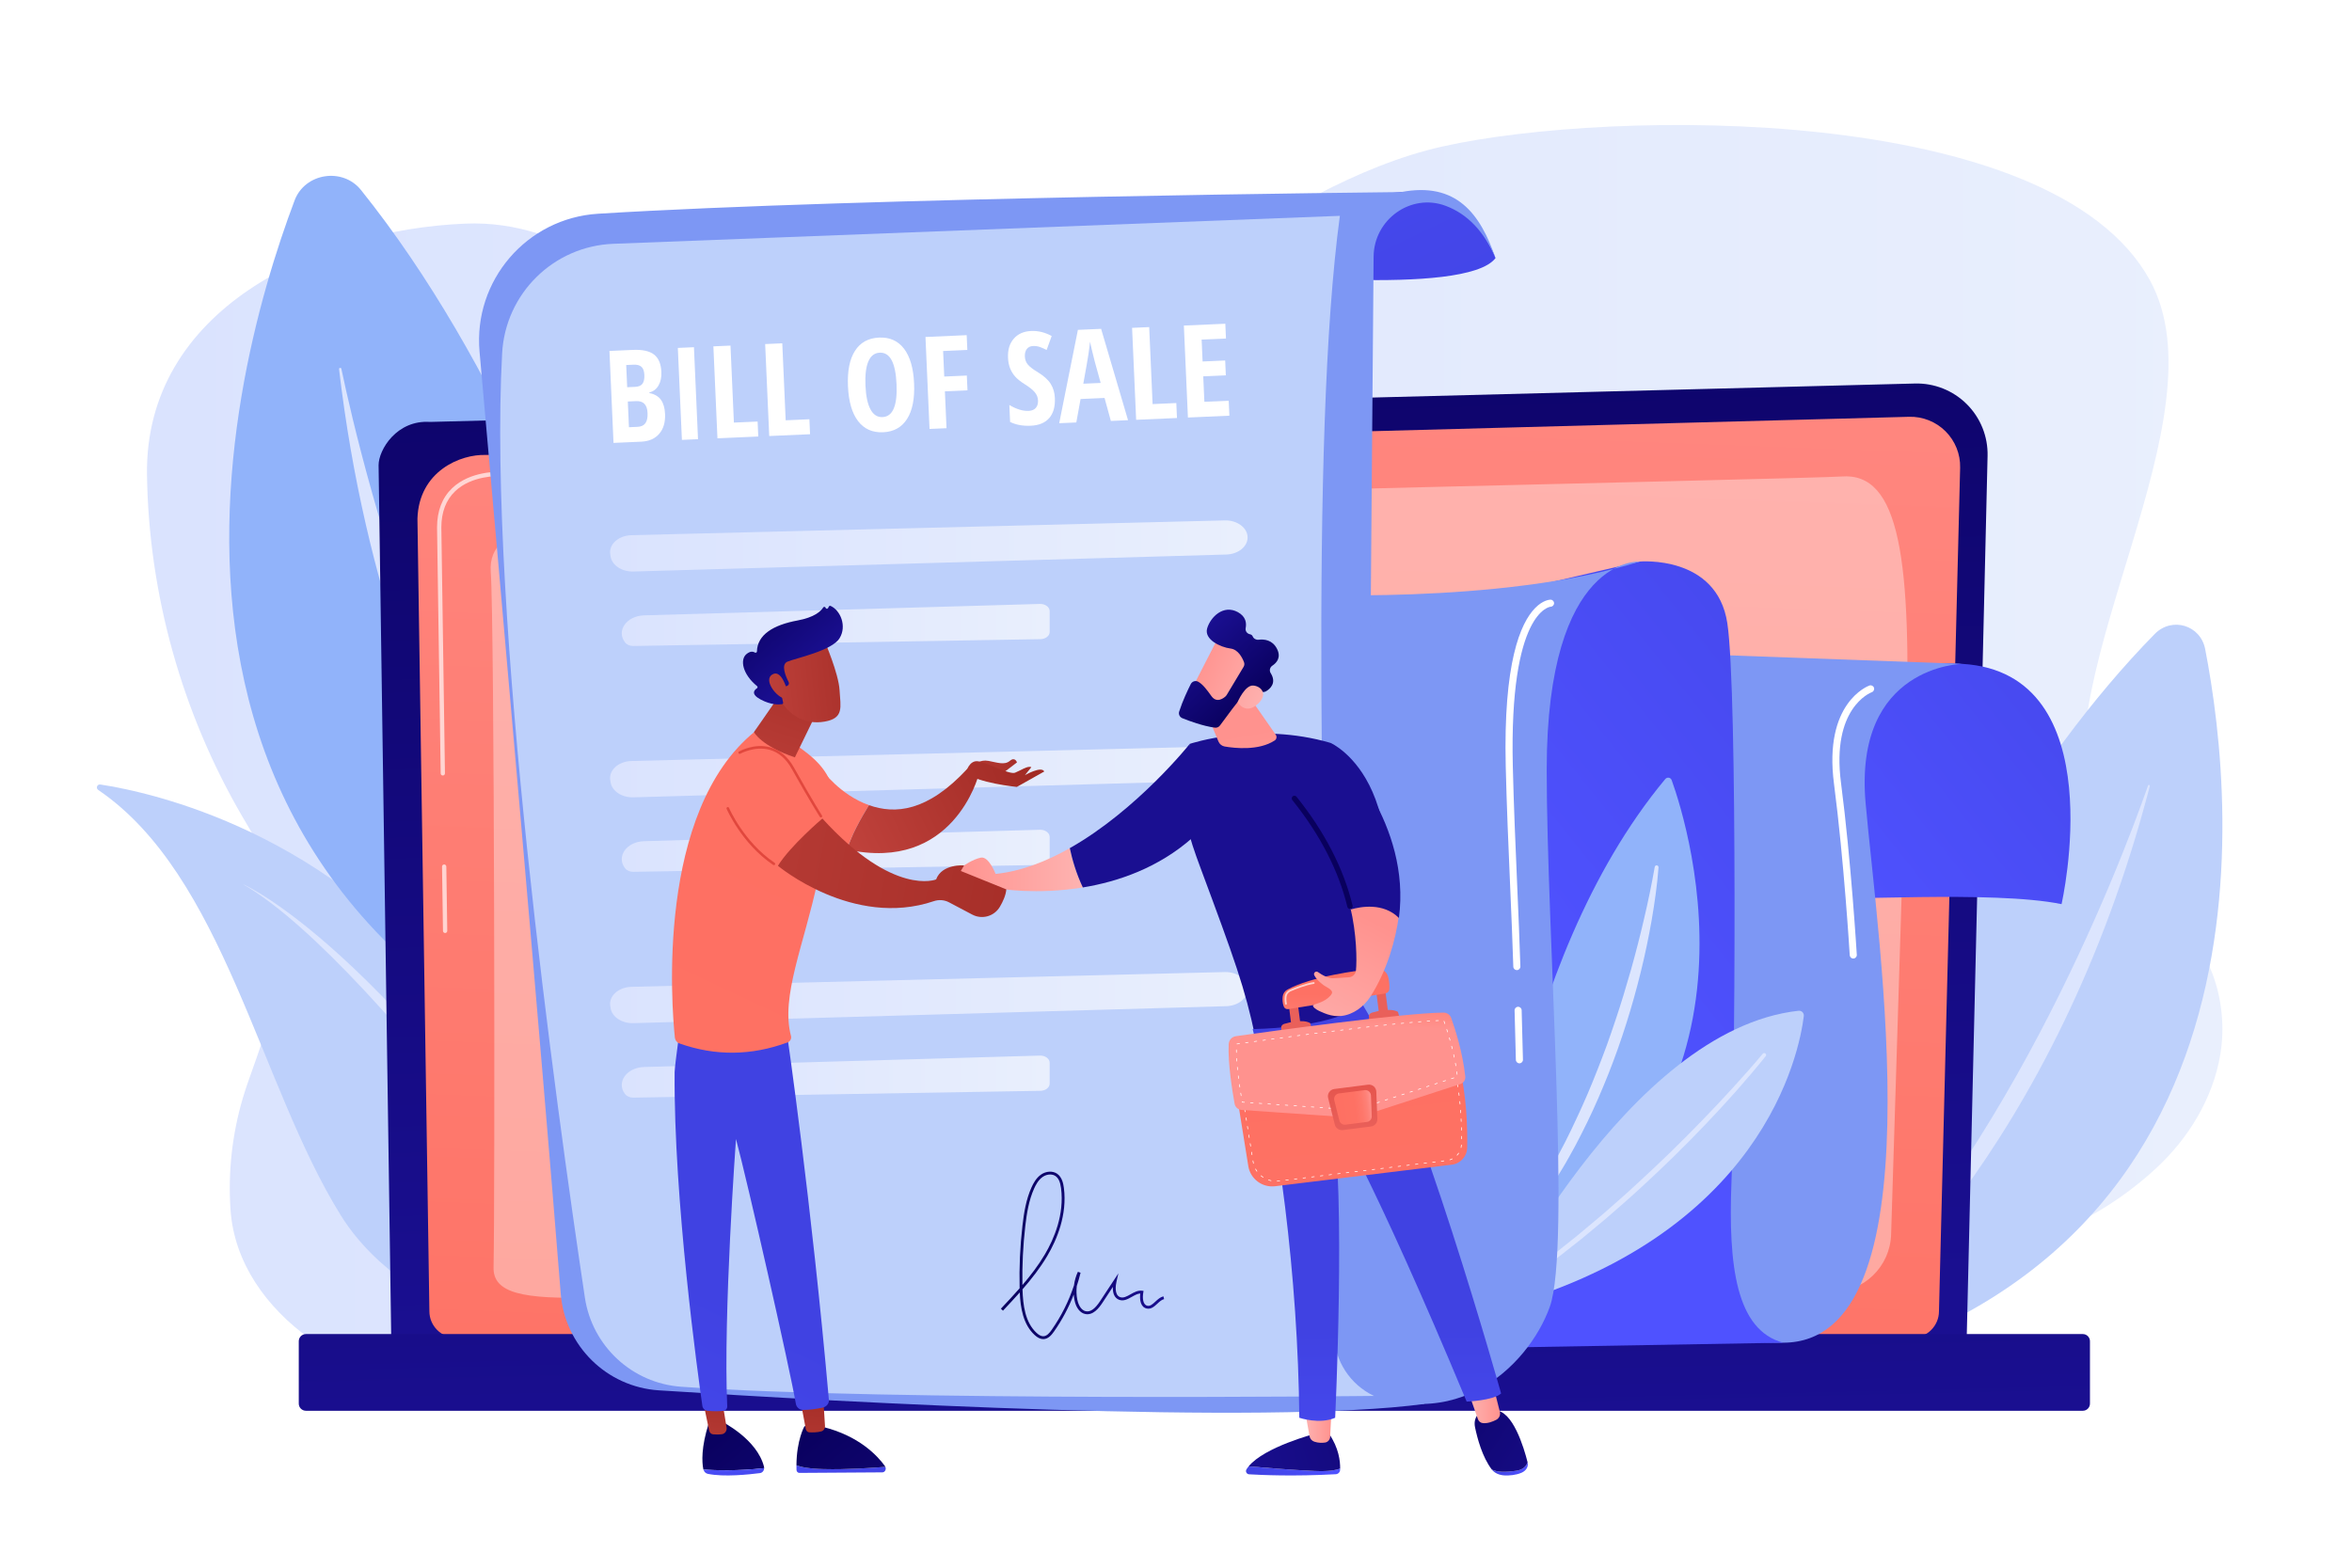
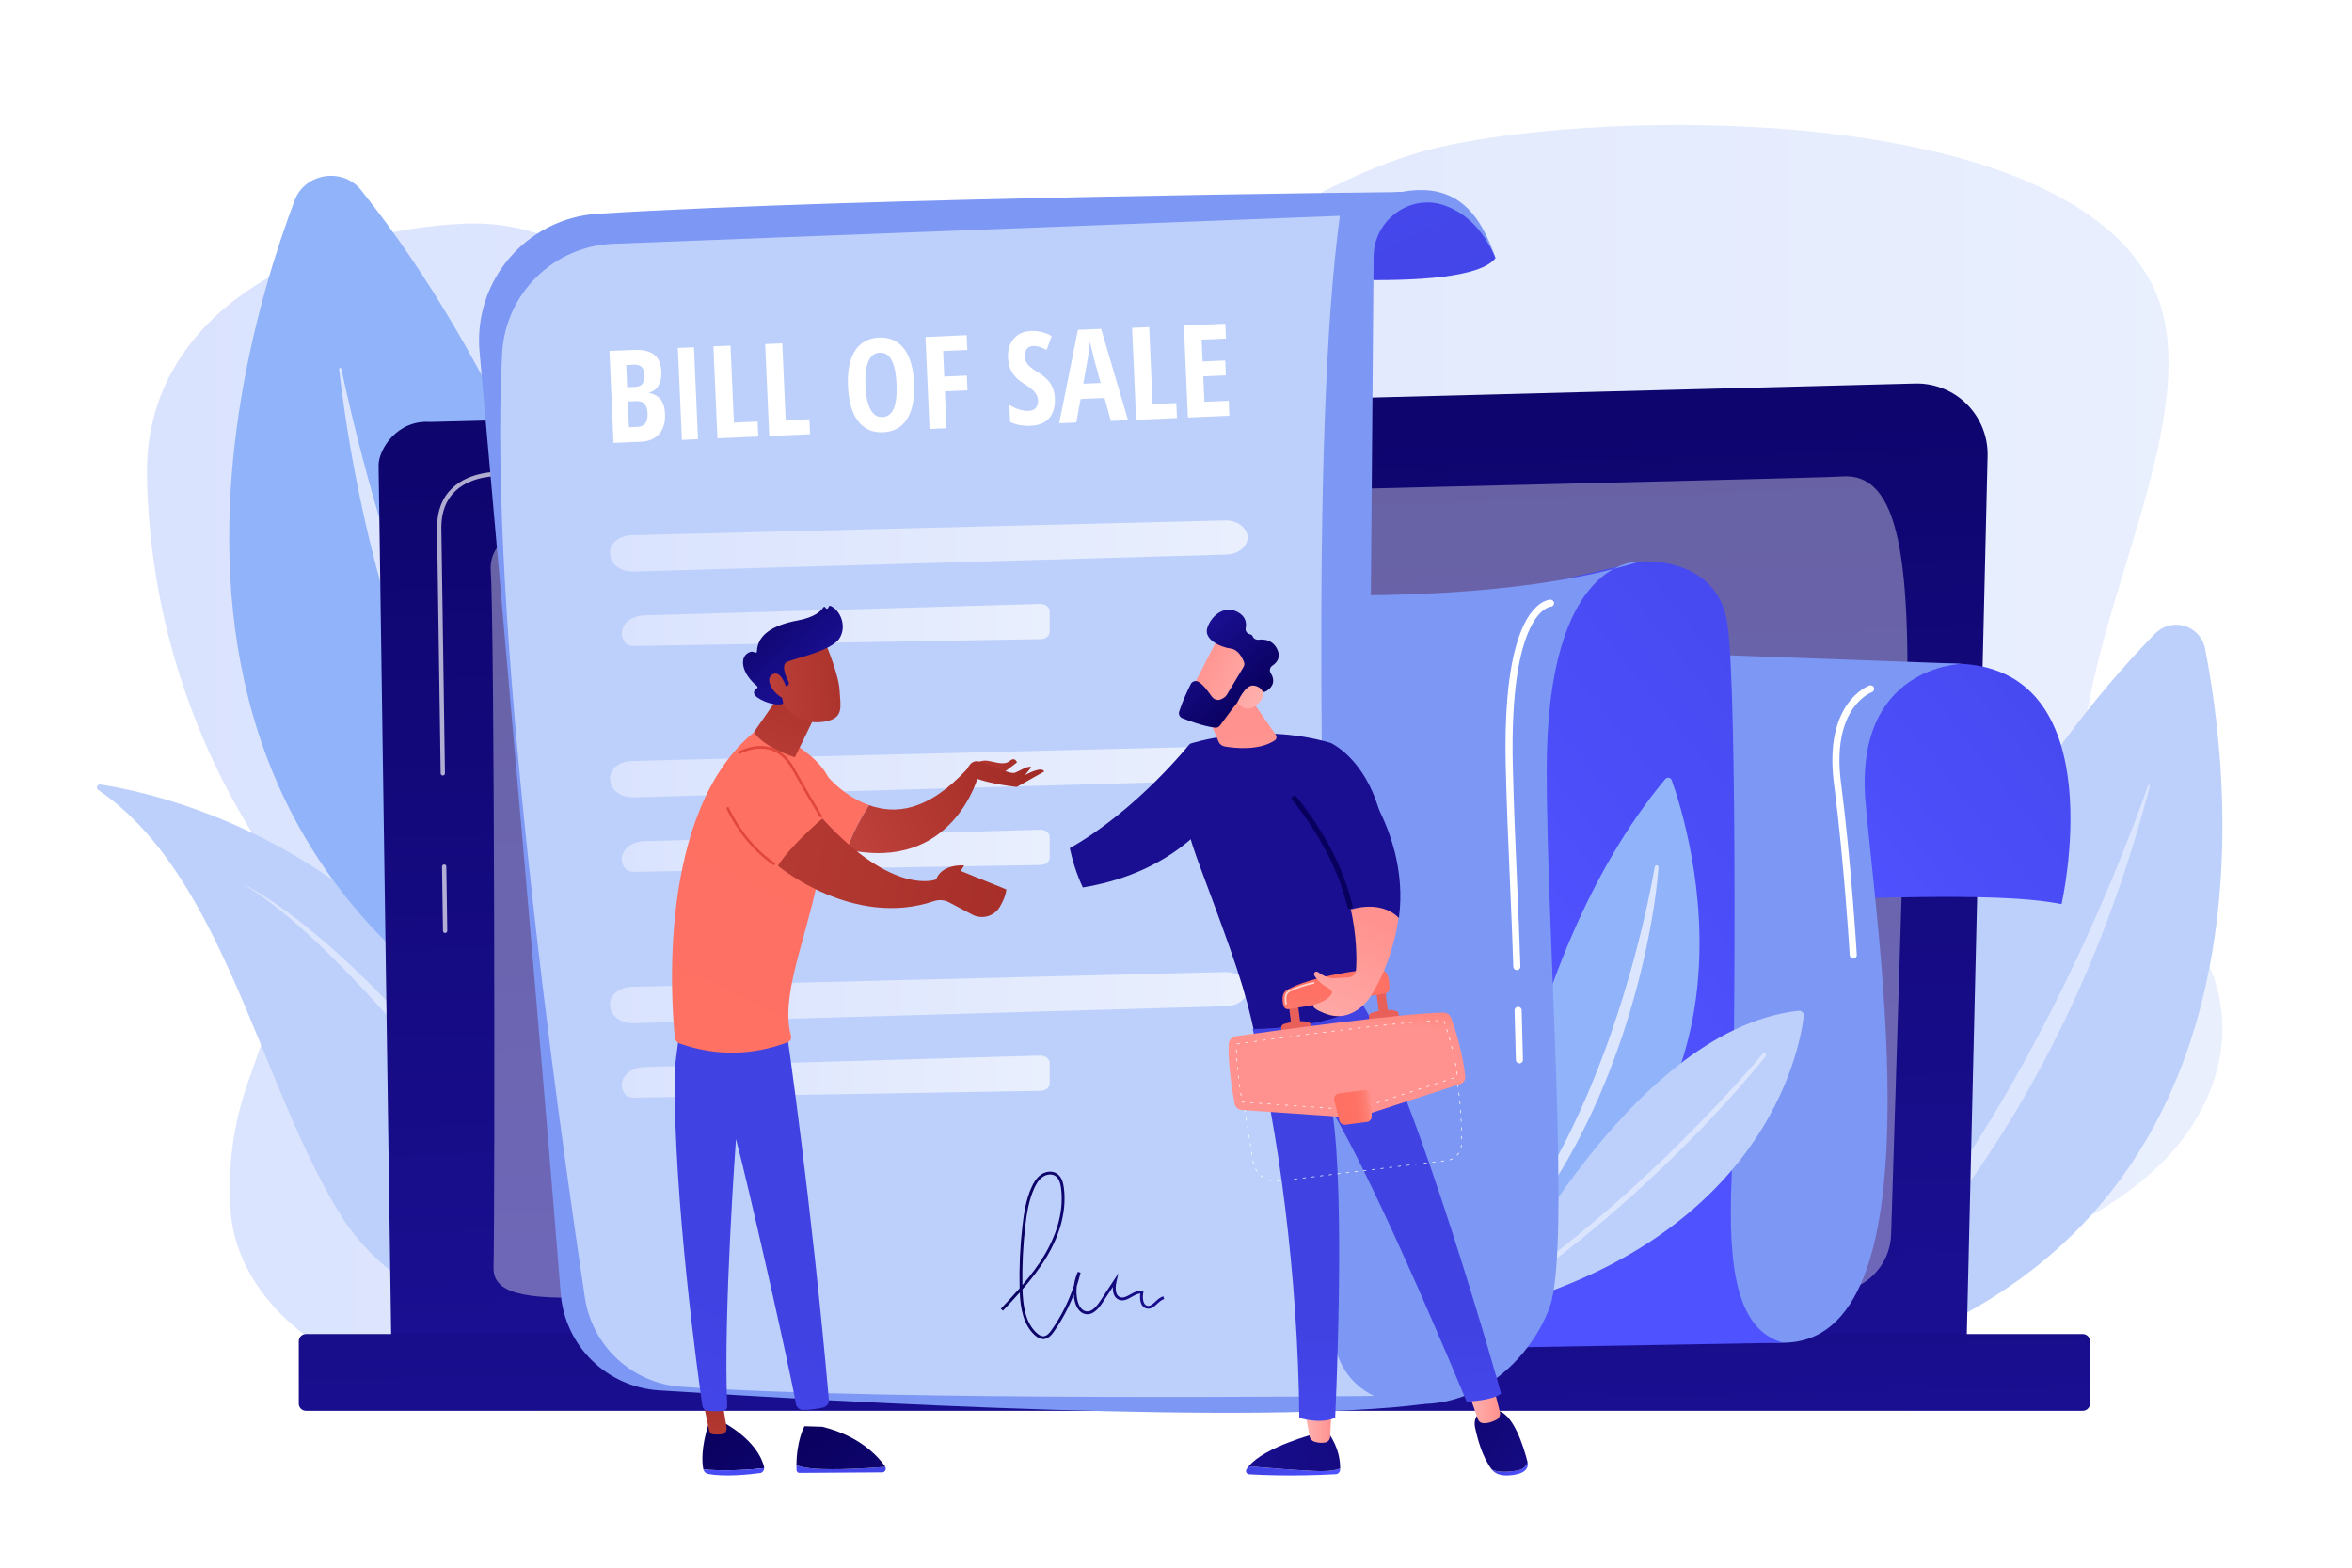
<svg xmlns="http://www.w3.org/2000/svg" version="1.1" x="0px" y="0px" viewBox="0 0 2475 1650" style="enable-background:new 0 0 2475 1650;" xml:space="preserve">
  <g id="Background">
    <rect style="fill:#FFFFFF;" width="2475" height="1650" />
  </g>
  <g id="Illustration">
    <g>
      <linearGradient id="SVGID_1_" gradientUnits="userSpaceOnUse" x1="154.659" y1="796.649" x2="2338.627" y2="796.649">
        <stop offset="0" style="stop-color:#DAE3FE" />
        <stop offset="1" style="stop-color:#E9EFFD" />
      </linearGradient>
      <path style="fill:url(#SVGID_1_);" d="M255.444,1156.006c-11.197,38.025-15.588,77.923-12.856,117.374    c7.686,110.978,134.46,188.346,242.914,188.346c0.048,0,1326.867,0,1326.867,0c49.69,0,94.222-29.587,113.319-74.657    c0.099-0.234,0.199-0.467,0.299-0.7c30.663-71.07,108.349-64.3,166.515-70.717c62.906-6.941,128.814-41.408,177.517-87.118    c32.376-30.386,58.532-71.61,66.419-118.766c9.262-55.374-11.177-117.915-55.456-145.612    c-61.532-38.476-54.979-17.197-81.725-105.673c-45.897-151.832,142.034-419.863,63.017-563.664    c-102.737-186.963-568.005-179.968-743.693-140.786c-182.847,40.78-337.325,213.073-523.322,241.757    c-76.333,11.772-157.627,4.246-227.67-34.654c-93.474-51.913-168.443-130.409-278.246-125.767    C331.79,242.03,152.18,326.166,154.685,499.798c1.809,125.41,36.624,250.247,100.265,359.525    c10.927,18.762,22.747,37.197,30.533,57.371c29.072,75.323,0.72,151.165-24.417,221.981    C259.033,1144.403,257.159,1150.182,255.444,1156.006z" />
      <g>
        <path style="fill:#BDD0FB;" d="M1844.448,1456.692c0,0,155.294-516.977,423.032-789.487     c17.998-18.319,48.096-9.331,53.004,15.908C2353.302,851.882,2403.722,1361.246,1844.448,1456.692z" />
        <path style="fill:#DCE5FE;" d="M1897.148,1425.579c-1.32,1.184,0.182,3.244,1.641,2.25     c53.771-36.637,264.447-219.446,363.448-600.465c0.318-1.224-1.408-1.786-1.827-0.593     C2229.562,914.681,2105.872,1238.317,1897.148,1425.579z" />
      </g>
      <g>
        <path style="fill:#BDD0FB;" d="M103.356,831.407c-2.773-1.883-1.102-6.214,2.211-5.709     c52.896,8.059,244.664,49.188,381.888,233.83c125.553,168.939,185.965,308.032,206.349,360.682     c4.031,10.411-4.633,21.317-15.684,19.73c-65.499-9.405-247.524-45.335-319.317-160.501     C273.009,1141.812,235.699,921.281,103.356,831.407z" />
        <path style="fill:#DCE5FE;" d="M255.425,930.471c0,0,170.181,72.797,424.468,490.757     C679.893,1421.228,402.087,1014.722,255.425,930.471z" />
      </g>
      <g>
        <path style="fill:#91B3FA;" d="M767.448,1187.378c0,0-100.136-628.75-387.568-987.373     c-19.322-24.107-58.983-17.975-69.861,10.895C237.282,403.94,79.145,993.67,767.448,1187.378z" />
        <path style="fill:#DCE5FE;" d="M706.692,1143.196c1.446,1.582-0.832,3.776-2.489,2.398     c-61.082-50.815-293.12-295.935-347.415-757.072c-0.174-1.481,2.109-1.888,2.417-0.428     C381.839,495.659,477.944,893.141,706.692,1143.196z" />
      </g>
      <g>
        <g>
          <linearGradient id="SVGID_00000066502868561777071010000006795331255507261059_" gradientUnits="userSpaceOnUse" x1="1218.912" y1="-17.721" x2="1266.916" y2="1392.422">
            <stop offset="0" style="stop-color:#09005D" />
            <stop offset="1" style="stop-color:#1A0F91" />
          </linearGradient>
          <path style="fill:url(#SVGID_00000066502868561777071010000006795331255507261059_);" d="M2069.561,1408.41      c0,16.245-13.304,29.536-29.565,29.536H441.251c-16.26,0-29.565-13.291-29.565-29.536l-13.303-918.755      c0-16.245,19.139-47.959,54.216-45.576l1562.47-40.429c20.402-0.528,40.129,7.325,54.577,21.726      c14.448,14.401,22.353,34.09,21.871,54.474L2069.561,1408.41z" />
          <linearGradient id="SVGID_00000026122995615323322960000012990667728488110514_" gradientUnits="userSpaceOnUse" x1="1213.888" y1="1659.92" x2="1285.267" y2="-257.088">
            <stop offset="0" style="stop-color:#FE7062" />
            <stop offset="1" style="stop-color:#FF928E" />
          </linearGradient>
-           <path style="fill:url(#SVGID_00000026122995615323322960000012990667728488110514_);" d="M2040.373,1380.073      c0,15.383-12.587,27.97-27.971,27.97H479.806c-15.384,0-27.97-12.587-27.97-27.97l-12.554-834.054      c1.479-50.191,45.482-68.23,72.157-67.165l1497.486-40.175c14.333-0.385,28.192,5.138,38.344,15.264      c10.152,10.126,15.734,23.984,15.375,38.318L2040.373,1380.073z" />
          <g style="opacity:0.67;">
            <path style="fill:#FFFFFF;" d="M468.398,981.998c-1.232,0-2.24-0.991-2.259-2.226l-0.993-67.641       c-0.018-1.247,0.979-2.275,2.226-2.293c1.175-0.04,2.274,0.98,2.293,2.227l0.993,67.641c0.018,1.247-0.979,2.275-2.227,2.293       C468.421,981.998,468.41,981.998,468.398,981.998z" />
            <path style="fill:#FFFFFF;" d="M465.964,816.244c-1.232,0-2.24-0.991-2.258-2.226l-3.804-259.063       c0.078-17.302,5.408-31.123,15.843-41.121c18.981-18.187,48.686-17.274,49.944-17.227l478.214-12.834       c1.251,0.022,2.286,0.951,2.319,2.2c0.034,1.247-0.95,2.284-2.198,2.319l-478.344,12.834       c-1.341-0.055-29.194-0.905-46.809,15.972c-9.516,9.118-14.378,21.848-14.45,37.836l3.804,259.018       c0.018,1.247-0.979,2.275-2.227,2.293C465.987,816.244,465.976,816.244,465.964,816.244z" />
          </g>
          <path style="opacity:0.37;fill:#FFFFFF;" d="M519.356,1333.804c1.604-68.935,1.007-679.377-2.948-732.097      c-3.955-52.721,78.153-62.609,204.215-68.542c126.061-5.933,1189.693-29.423,1217.08-31.643      c61.558-4.991,74.299,87.019,68.141,286.767c-4.627,150.068-12.295,397.281-15.824,510.967      c-1.051,33.851-28.719,60.709-62.585,60.802c-255.954,0.703-1236.948,3.515-1302.253,5.46      C550.029,1367.755,518.72,1361.139,519.356,1333.804z" />
        </g>
        <linearGradient id="SVGID_00000067919376279112004830000017173504074379050677_" gradientUnits="userSpaceOnUse" x1="1237.372" y1="610.588" x2="1258.375" y2="1510.688">
          <stop offset="0" style="stop-color:#09005D" />
          <stop offset="1" style="stop-color:#1A0F91" />
        </linearGradient>
        <path style="fill:url(#SVGID_00000067919376279112004830000017173504074379050677_);" d="M2191.753,1484.839H321.906     c-4.128,0-7.505-3.377-7.505-7.505v-65.715c0-4.128,3.377-7.505,7.505-7.505h1869.847c4.128,0,7.505,3.377,7.505,7.505v65.715     C2199.258,1481.462,2195.881,1484.839,2191.753,1484.839z" />
      </g>
      <g>
        <g>
          <linearGradient id="SVGID_00000114772931006087156260000011398215089931883157_" gradientUnits="userSpaceOnUse" x1="2389.166" y1="561.768" x2="1912.687" y2="941.463">
            <stop offset="0" style="stop-color:#4042E2" />
            <stop offset="1" style="stop-color:#4F52FF" />
          </linearGradient>
          <path style="fill:url(#SVGID_00000114772931006087156260000011398215089931883157_);" d="M1919.888,944.301      c6.239,4.834,177.509-7.574,249.46,7.316c0,0,55.772-243.334-104.362-252.892c-160.134-9.558-215.656,89.262-215.656,89.262      L1919.888,944.301z" />
          <path style="fill:#7D97F4;" d="M1750.754,687.259l314.232,11.466c0,0-114.504,1.569-101.825,146.385      c12.678,144.816,77.202,567.684-86.667,568.098s-166.491-74.43-166.491-74.43L1750.754,687.259z" />
          <linearGradient id="SVGID_00000156549903920048927940000008530408691721288066_" gradientUnits="userSpaceOnUse" x1="2253.363" y1="604.05" x2="1660.245" y2="1080.53">
            <stop offset="0" style="stop-color:#4042E2" />
            <stop offset="1" style="stop-color:#4F52FF" />
          </linearGradient>
          <path style="fill:url(#SVGID_00000156549903920048927940000008530408691721288066_);" d="M1604.003,619.312l121.463-28.276      c0,0,81.212-7.3,92.195,64.883c10.983,72.183,7.8,499.83,4.363,588.026c-3.437,88.196,4.835,156.028,54.469,169.264      l-361.079,6.248L1604.003,619.312z" />
          <path style="fill:#FFFFFF;" d="M1950.185,1008.865c-1.956,0-3.597-1.525-3.713-3.5c-0.058-0.982-5.979-99.02-16.591-180.609      c-11.012-84.658,35.316-102.51,37.293-103.229c1.941-0.7,4.072,0.296,4.772,2.23c0.7,1.927-0.291,4.055-2.213,4.762l0,0      c-1.747,0.654-42.663,16.897-32.47,95.278c10.646,81.852,16.581,180.142,16.64,181.123c0.124,2.053-1.442,3.817-3.492,3.938      C1950.333,1008.863,1950.258,1008.865,1950.185,1008.865z" />
          <g>
            <g>
              <path style="fill:#91B3FA;" d="M1567.053,1335.319c0,0,22.828-320.124,185.215-515.264c2.117-2.544,5.785-1.906,6.905,1.224        C1776.865,870.711,1876.32,1188.603,1567.053,1335.319z" />
              <path style="fill:#DCE5FE;" d="M1745.258,912.952c-1.368,18.678-4.072,37.106-7.205,55.501        c-3.24,18.367-7.046,36.643-11.526,54.762c-8.935,36.24-20.118,71.976-33.868,106.751        c-6.932,17.359-14.283,34.569-22.512,51.372c-3.989,8.459-8.44,16.697-12.706,25.017c-4.532,8.186-8.957,16.428-13.865,24.399        c-19.007,32.216-41.271,62.574-66.684,89.895c-0.758,0.814-2.032,0.86-2.847,0.103c-0.767-0.713-0.852-1.884-0.228-2.698        l0.02-0.026c22.614-29.313,42.988-60.126,60.66-92.473c4.554-8.006,8.607-16.289,12.944-24.409        c4.03-8.285,8.242-16.475,11.997-24.891c1.883-4.204,3.926-8.331,5.75-12.562l5.563-12.649c1.824-4.23,3.536-8.509,5.31-12.76        c1.794-4.244,3.47-8.536,5.124-12.837c3.436-8.552,6.626-17.201,9.846-25.84c3.073-8.694,6.144-17.388,9.017-26.154        c5.926-17.472,11.188-35.167,16.268-52.922c4.974-17.783,9.601-35.68,13.755-53.695c4.234-17.987,7.996-36.151,11.186-54.321        l0.01-0.057c0.192-1.095,1.236-1.828,2.331-1.635C1744.624,911.001,1745.33,911.937,1745.258,912.952z" />
            </g>
            <g>
              <path style="fill:#BDD0FB;" d="M1568.924,1378.734c0,0,142.625-294.895,323.697-314.914c3.213-0.355,5.914,2.391,5.521,5.6        C1893.575,1106.755,1856.081,1303.365,1568.924,1378.734z" />
              <path style="fill:#DCE5FE;" d="M1858.039,1111.637c-10,12.49-20.366,24.572-30.897,36.554        c-5.329,5.927-10.661,11.854-16.055,17.722c-5.453,5.813-10.831,11.699-16.347,17.453        c-22.001,23.078-44.813,45.384-68.346,66.901c-11.66,10.878-23.82,21.201-35.789,31.734l-18.38,15.308        c-3.069,2.544-6.115,5.116-9.226,7.61l-9.419,7.372c-24.84,20.016-51.021,38.297-77.437,56.136        c-0.922,0.622-2.172,0.38-2.794-0.541c-0.613-0.908-0.386-2.137,0.502-2.767l0.05-0.035l19.442-13.774l9.718-6.884        c3.206-2.342,6.341-4.781,9.514-7.167l19.03-14.326c6.259-4.885,12.424-9.892,18.64-14.831l9.306-7.432l9.135-7.643        l18.254-15.303c11.887-10.532,23.964-20.849,35.544-31.724c11.766-10.669,23.222-21.672,34.688-32.662l16.943-16.751        l16.693-17.001c5.559-5.673,10.979-11.479,16.476-17.213c5.438-5.788,10.813-11.635,16.188-17.483        c10.692-11.733,21.298-23.602,31.424-35.769l0.026-0.031c0.711-0.854,1.98-0.97,2.834-0.26        C1858.599,1109.534,1858.722,1110.783,1858.039,1111.637z" />
            </g>
          </g>
          <path style="fill:#7D97F4;" d="M1357.072,625.184c0,0,221.168,12.153,368.394-34.148c0,0-97.874-6.706-97.874,219.265      c0,172.768,25.623,502.529,3.251,565.127c-22.371,62.598-106.024,146.745-225.94,74.428      C1284.988,1377.538,1357.072,625.184,1357.072,625.184z" />
          <path style="fill:#FFFFFF;" d="M1598.866,1119.152c-2.021,0-3.681-1.621-3.72-3.652c-0.002-0.114-0.228-11.841-1.355-52.028      c-0.058-2.055,1.561-3.769,3.616-3.824c2.007-0.102,3.769,1.561,3.824,3.616c1.129,40.237,1.357,51.982,1.36,52.096      c0.039,2.055-1.597,3.754-3.652,3.793C1598.914,1119.152,1598.89,1119.152,1598.866,1119.152z" />
          <path style="fill:#FFFFFF;" d="M1596.161,1021.057c-2.005,0-3.657-1.592-3.718-3.609c-0.8-26.159-2.048-55.077-3.369-85.695      c-1.781-41.367-3.628-84.144-4.602-125.351c-2.569-108.752,15.37-150.5,30.871-166.371c8.424-8.628,15.484-8.877,16.262-8.877      c2.055,0,3.723,1.667,3.723,3.722c0,2.031-1.626,3.681-3.647,3.723c-0.848,0.061-43.614,4.76-39.763,167.629      c0.972,41.134,2.814,83.873,4.597,125.206c1.321,30.641,2.569,59.582,3.369,85.787c0.063,2.055-1.551,3.771-3.606,3.834      C1596.239,1021.057,1596.2,1021.057,1596.161,1021.057z" />
        </g>
        <g>
          <linearGradient id="SVGID_00000128470477900066213310000009353016872914035846_" gradientUnits="userSpaceOnUse" x1="1558.229" y1="532.548" x2="1116.492" y2="-385.671">
            <stop offset="0" style="stop-color:#4042E2" />
            <stop offset="1" style="stop-color:#4F52FF" />
          </linearGradient>
          <path style="fill:url(#SVGID_00000128470477900066213310000009353016872914035846_);" d="M1298.272,286.401      c0,0,244.023,26.599,275.457-14.762c0,0-25.007-74.44-99.267-69.487C1400.202,207.105,1298.272,286.401,1298.272,286.401z" />
          <path style="fill:#7D97F4;" d="M504.628,370.151c21.279,239.139,65.974,744.959,85.418,991.355      c4.335,54.93,48.363,98.318,103.352,101.848c195.877,12.573,636.698,36.967,805.863,14.27h0      c-38.752-19.104-63.154-58.698-62.803-101.902l8.982-1105.655c0.318-39.068,39.231-67.141,75.816-53.432      c23.048,8.637,40.502,27.037,52.473,55.003c-15.972-46.543-41.09-80.595-99.267-69.487c0,0-568.993,5.688-845.1,22.808      C554.336,229.612,497.965,295.276,504.628,370.151z" />
          <defs>
            <filter id="Adobe_OpacityMaskFilter" filterUnits="userSpaceOnUse" x="526.361" y="227.175" width="919.51" height="1243.129">
              <feFlood style="flood-color:white;flood-opacity:1" result="back" />
              <feBlend in="SourceGraphic" in2="back" mode="normal" />
            </filter>
          </defs>
          <mask maskUnits="userSpaceOnUse" x="526.361" y="227.175" width="919.51" height="1243.129" id="SVGID_00000015331330027729432010000015321038189085077376_">
            <g style="filter:url(#Adobe_OpacityMaskFilter);">
              <defs>
                <filter id="Adobe_OpacityMaskFilter_00000106136253484918074710000007401568726086366101_" filterUnits="userSpaceOnUse" x="526.361" y="227.175" width="919.51" height="1243.129">
                  <feFlood style="flood-color:white;flood-opacity:1" result="back" />
                  <feBlend in="SourceGraphic" in2="back" mode="normal" />
                </filter>
              </defs>
              <mask maskUnits="userSpaceOnUse" x="526.361" y="227.175" width="919.51" height="1243.129" id="SVGID_00000015331330027729432010000015321038189085077376_">
                <g style="filter:url(#Adobe_OpacityMaskFilter_00000106136253484918074710000007401568726086366101_);">
							</g>
              </mask>
              <linearGradient id="SVGID_00000110431755107397025470000008983091601013767808_" gradientUnits="userSpaceOnUse" x1="1331.797" y1="461.641" x2="154.5" y2="1968.22">
                <stop offset="0" style="stop-color:#FFFFFF" />
                <stop offset="1" style="stop-color:#000000" />
              </linearGradient>
              <path style="mask:url(#SVGID_00000015331330027729432010000015321038189085077376_);fill:url(#SVGID_00000110431755107397025470000008983091601013767808_);" d="        M645.383,256.609l764.556-29.434c-31.534,233.454-18.226,708.864-6.193,1177.393c0.713,27.776,17.003,52.775,42.125,64.646        l0,0c0,0-509.954,5.876-729.068-9.665c-51.592-3.659-93.679-42.698-101.344-93.849        c-30.081-200.736-102.049-719.311-87.071-993.854C531.818,308.977,582.466,259.031,645.383,256.609z" />
            </g>
          </mask>
          <path style="fill:#BDD0FB;" d="M645.383,256.609l764.556-29.434c-31.534,233.454-18.226,708.864-6.193,1177.393      c0.713,27.776,17.003,52.775,42.125,64.646l0,0c0,0-509.954,5.876-729.068-9.665c-51.592-3.659-93.679-42.698-101.344-93.849      c-30.081-200.736-102.049-719.311-87.071-993.854C531.818,308.977,582.466,259.031,645.383,256.609z" />
          <g>
            <linearGradient id="SVGID_00000040554336000860364990000014483586052914735803_" gradientUnits="userSpaceOnUse" x1="641.979" y1="574.63" x2="1312.837" y2="574.63">
              <stop offset="0" style="stop-color:#DAE3FE" />
              <stop offset="1" style="stop-color:#E9EFFD" />
            </linearGradient>
            <path style="fill:url(#SVGID_00000040554336000860364990000014483586052914735803_);" d="M664.51,563.284       c107.492-2.58,520.124-12.937,624.32-15.554c13.143-0.33,24.007,7.807,24.007,17.959l0,0c0,9.664-9.901,17.597-22.409,17.955       L666.51,601.526c-12.018,0.344-22.397-6.437-23.943-15.645l-0.391-2.329C640.407,573.023,650.765,563.613,664.51,563.284z" />
            <linearGradient id="SVGID_00000022523068852158777880000008720781033844218298_" gradientUnits="userSpaceOnUse" x1="654.277" y1="657.774" x2="1104.575" y2="657.774">
              <stop offset="0" style="stop-color:#DAE3FE" />
              <stop offset="1" style="stop-color:#E9EFFD" />
            </linearGradient>
            <path style="fill:url(#SVGID_00000022523068852158777880000008720781033844218298_);" d="M657.759,676.183L657.759,676.183       c1.825,2.363,5.154,3.786,8.717,3.726l428.416-7.185c5.382-0.09,9.683-3.484,9.683-7.64v-21.805       c0-4.333-4.661-7.798-10.268-7.637l-416.469,12.022C659.288,648.2,648.252,663.875,657.759,676.183z" />
          </g>
          <g>
            <linearGradient id="SVGID_00000116958304489044189230000004307272467934227895_" gradientUnits="userSpaceOnUse" x1="641.979" y1="812.311" x2="1312.837" y2="812.311">
              <stop offset="0" style="stop-color:#DAE3FE" />
              <stop offset="1" style="stop-color:#E9EFFD" />
            </linearGradient>
            <path style="fill:url(#SVGID_00000116958304489044189230000004307272467934227895_);" d="M664.51,800.964       c107.492-2.58,520.124-12.937,624.32-15.554c13.143-0.33,24.007,7.806,24.007,17.958v0c0,9.664-9.901,17.596-22.409,17.955       L666.51,839.207c-12.018,0.345-22.397-6.437-23.943-15.645l-0.391-2.33C640.407,810.704,650.765,801.294,664.51,800.964z" />
            <linearGradient id="SVGID_00000115502997760789571290000012750005135183672245_" gradientUnits="userSpaceOnUse" x1="654.277" y1="895.455" x2="1104.575" y2="895.455">
              <stop offset="0" style="stop-color:#DAE3FE" />
              <stop offset="1" style="stop-color:#E9EFFD" />
            </linearGradient>
            <path style="fill:url(#SVGID_00000115502997760789571290000012750005135183672245_);" d="M657.759,913.865L657.759,913.865       c1.825,2.363,5.154,3.786,8.717,3.726l428.416-7.185c5.382-0.09,9.683-3.484,9.683-7.64v-21.806       c0-4.332-4.661-7.798-10.268-7.637l-416.469,12.022C659.288,885.88,648.252,901.556,657.759,913.865z" />
          </g>
          <g>
            <linearGradient id="SVGID_00000168807927198217138240000015338915185956027535_" gradientUnits="userSpaceOnUse" x1="641.979" y1="1049.992" x2="1312.837" y2="1049.992">
              <stop offset="0" style="stop-color:#DAE3FE" />
              <stop offset="1" style="stop-color:#E9EFFD" />
            </linearGradient>
            <path style="fill:url(#SVGID_00000168807927198217138240000015338915185956027535_);" d="M664.51,1038.645       c107.492-2.58,520.124-12.937,624.32-15.554c13.143-0.33,24.007,7.806,24.007,17.959l0,0c0,9.664-9.901,17.596-22.409,17.955       l-623.918,17.883c-12.018,0.344-22.397-6.437-23.943-15.645l-0.391-2.33C640.407,1048.385,650.765,1038.975,664.51,1038.645z" />
            <linearGradient id="SVGID_00000134968115268280621120000008217607430180454568_" gradientUnits="userSpaceOnUse" x1="654.277" y1="1133.136" x2="1104.575" y2="1133.136">
              <stop offset="0" style="stop-color:#DAE3FE" />
              <stop offset="1" style="stop-color:#E9EFFD" />
            </linearGradient>
            <path style="fill:url(#SVGID_00000134968115268280621120000008217607430180454568_);" d="M657.759,1151.546L657.759,1151.546       c1.825,2.363,5.154,3.786,8.717,3.726l428.416-7.186c5.382-0.09,9.683-3.484,9.683-7.64v-21.806       c0-4.333-4.661-7.798-10.268-7.637l-416.469,12.022C659.288,1123.561,648.252,1139.237,657.759,1151.546z" />
          </g>
          <g>
            <path style="fill:#FFFFFF;" d="M641.32,369.371l24.694-1.091c10.063-0.445,17.475,1.184,22.24,4.888       c4.762,3.703,7.332,9.814,7.708,18.332c0.248,5.606-0.759,10.349-3.019,14.23c-2.261,3.881-5.471,6.311-9.628,7.291       l0.029,0.662c5.533,1.127,9.596,3.513,12.19,7.156c2.593,3.645,4.028,8.578,4.303,14.801       c0.388,8.784-1.658,15.761-6.139,20.935c-4.481,5.173-10.805,7.94-18.969,8.301l-29.13,1.287L641.32,369.371z M659.989,407.551       l8.276-0.366c3.796-0.168,6.421-1.3,7.876-3.399c1.455-2.098,2.094-5.155,1.916-9.172c-0.177-4.016-1.188-6.856-3.03-8.523       c-1.843-1.665-4.662-2.414-8.457-2.246l-7.614,0.336L659.989,407.551z M660.653,422.579l1.196,27.078l9.071-0.401       c3.75-0.166,6.492-1.436,8.223-3.813c1.73-2.376,2.489-5.97,2.277-10.781c-0.382-8.65-4.37-12.809-11.961-12.473       L660.653,422.579z" />
            <path style="fill:#FFFFFF;" d="M717.563,462.983l-4.278-96.792l16.949-0.749l4.278,96.792L717.563,462.983z" />
            <path style="fill:#FFFFFF;" d="M754.968,461.33l-4.278-96.792l18.007-0.796l3.581,81.035l24.96-1.103l0.697,15.757       L754.968,461.33z" />
            <path style="fill:#FFFFFF;" d="M809.455,458.922l-4.278-96.792l18.008-0.796l3.581,81.035l24.96-1.103l0.697,15.757       L809.455,458.922z" />
            <path style="fill:#FFFFFF;" d="M961.899,403.562c0.708,16.022-1.749,28.469-7.371,37.34       c-5.623,8.872-14.017,13.555-25.182,14.049c-11.211,0.495-20.008-3.416-26.389-11.737c-6.383-8.318-9.93-20.556-10.643-36.71       c-0.708-16.021,1.749-28.435,7.375-37.241c5.625-8.806,14.086-13.458,25.386-13.958c11.166-0.493,19.918,3.421,26.257,11.742       C957.669,375.369,961.192,387.54,961.899,403.562z M910.723,405.823c0.488,11.034,2.25,19.382,5.286,25.039       c3.036,5.66,7.246,8.37,12.632,8.132c10.857-0.48,15.787-12.018,14.788-34.617c-0.999-22.597-6.884-33.659-17.652-33.183       c-5.474,0.242-9.472,3.304-11.998,9.187C911.252,386.264,910.233,394.745,910.723,405.823z" />
            <path style="fill:#FFFFFF;" d="M996.021,450.677l-17.876,0.79l-4.278-96.792l43.365-1.917l0.688,15.558l-25.489,1.127       l1.188,26.879l23.767-1.051l0.688,15.558l-23.767,1.051L996.021,450.677z" />
            <path style="fill:#FFFFFF;" d="M1110.039,418.905c0.4,9.048-1.579,16.079-5.933,21.092c-4.356,5.012-10.837,7.709-19.443,8.089       c-8.431,0.373-15.677-0.965-21.736-4.014l-0.787-17.81c7.447,4.404,14.193,6.47,20.241,6.203       c3.442-0.153,5.993-1.214,7.653-3.19c1.659-1.975,2.417-4.595,2.273-7.862c-0.142-3.221-1.31-6.122-3.502-8.701       c-2.193-2.578-5.744-5.395-10.656-8.451c-4.275-2.685-7.542-5.294-9.799-7.825c-2.257-2.532-4.042-5.404-5.356-8.619       c-1.315-3.214-2.067-6.984-2.258-11.31c-0.366-8.298,1.649-14.975,6.047-20.035c4.398-5.059,10.48-7.76,18.249-8.103       c7.415-0.328,14.634,1.432,21.66,5.278l-5.32,14.696c-2.174-1.141-4.44-2.147-6.8-3.016c-2.36-0.867-4.864-1.244-7.513-1.127       c-2.913,0.128-5.111,1.188-6.592,3.176c-1.482,1.99-2.15,4.64-2.004,7.95c0.145,3.267,1.208,6.072,3.191,8.416       c1.983,2.346,5.382,4.959,10.197,7.842c6.499,3.957,11.093,8.09,13.781,12.393       C1108.319,408.28,1109.789,413.256,1110.039,418.905z" />
            <path style="fill:#FFFFFF;" d="M1168.949,443.035l-6.641-24.184l-25.224,1.115l-4.482,24.676l-18.007,0.796l19.671-98.249       l24.43-1.08l28.328,96.128L1168.949,443.035z M1158.227,403.045l-6.158-22.282c-0.37-1.354-1.217-4.755-2.541-10.202       c-1.324-5.447-2.138-9.093-2.44-10.937c-0.405,3.822-0.949,8.035-1.63,12.642c-0.681,4.608-2.515,15.136-5.503,31.586       L1158.227,403.045z" />
            <path style="fill:#FFFFFF;" d="M1195.564,441.858l-4.278-96.792l18.007-0.796l3.582,81.035l24.959-1.103l0.697,15.757       L1195.564,441.858z" />
            <path style="fill:#FFFFFF;" d="M1293.68,437.523l-43.629,1.928l-4.278-96.792l43.629-1.928l0.688,15.558l-25.622,1.132       l1.018,23.04l23.768-1.05l0.69,15.624l-23.768,1.05l1.185,26.813l25.622-1.132L1293.68,437.523z" />
          </g>
        </g>
      </g>
      <g>
        <g>
          <g>
            <linearGradient id="SVGID_00000108278833668825324180000015189199214803286707_" gradientUnits="userSpaceOnUse" x1="-693.334" y1="915.346" x2="-555.006" y2="915.346" gradientTransform="matrix(1 0 0 1 1694.474 0)">
              <stop offset="0" style="stop-color:#FF928E" />
              <stop offset="1" style="stop-color:#FEB3B1" />
            </linearGradient>
-             <path style="fill:url(#SVGID_00000108278833668825324180000015189199214803286707_);" d="M1047.67,919.809       c0,0-7.169-18.872-15.543-17.144c-8.374,1.729-17.535,8.161-17.535,8.161l-13.452,18.193c0,0,37.764,14.877,51.045,6.351       c0,0,38.573,6.665,87.283-1.328c-7.051-14.887-11.254-29.791-13.722-41.36C1101.075,906.648,1074.502,917.079,1047.67,919.809z       " />
            <linearGradient id="SVGID_00000147922383505222886670000016361866021389061291_" gradientUnits="userSpaceOnUse" x1="1281.648" y1="220.016" x2="1233.643" y2="571.051">
              <stop offset="0" style="stop-color:#09005D" />
              <stop offset="1" style="stop-color:#1A0F91" />
            </linearGradient>
            <path style="fill:url(#SVGID_00000147922383505222886670000016361866021389061291_);" d="M1251.994,782.924       c0,0-55.226,69.558-126.247,109.76c2.468,11.569,6.671,26.473,13.722,41.36c36.843-6.046,79.482-20.473,115.631-52.533       L1251.994,782.924z" />
          </g>
          <linearGradient id="SVGID_00000025409230332635738880000011076963272224267914_" gradientUnits="userSpaceOnUse" x1="1439.988" y1="241.669" x2="1391.983" y2="592.706">
            <stop offset="0" style="stop-color:#09005D" />
            <stop offset="1" style="stop-color:#1A0F91" />
          </linearGradient>
          <path style="fill:url(#SVGID_00000025409230332635738880000011076963272224267914_);" d="M1320.868,1091.225      c-10.8-51.301-21.6-81.001-57.764-178.24c-11.381-30.6-21.715-61.561-16.72-93.825l5.61-36.236c0,0,70.279-23.781,148.182-1.002      c0,0,106.285,46.172,34.093,274.202C1401.729,1092.53,1363.647,1102.906,1320.868,1091.225z" />
          <linearGradient id="SVGID_00000181791744038757699340000008863696749336090039_" gradientUnits="userSpaceOnUse" x1="1306.471" y1="772.486" x2="1343.471" y2="985.486">
            <stop offset="0" style="stop-color:#FF928E" />
            <stop offset="1" style="stop-color:#FEB3B1" />
          </linearGradient>
          <path style="fill:url(#SVGID_00000181791744038757699340000008863696749336090039_);" d="M1263.957,736.676l18.224,43.781      c1.151,2.765,3.639,4.735,6.591,5.242c10.507,1.802,35.918,4.617,52.607-6.357c1.989-1.308,2.495-4.011,1.134-5.964      l-33.668-48.336L1263.957,736.676z" />
          <g>
            <linearGradient id="SVGID_00000145748195340610607310000003546324564358938274_" gradientUnits="userSpaceOnUse" x1="854.463" y1="695.326" x2="934.189" y2="729.99" gradientTransform="matrix(1 0 0 1 404.372 0)">
              <stop offset="0" style="stop-color:#FF928E" />
              <stop offset="1" style="stop-color:#FEB3B1" />
            </linearGradient>
            <path style="fill:url(#SVGID_00000145748195340610607310000003546324564358938274_);" d="M1282.804,669.693       c-0.765,0.72-32.301,62.648-32.301,62.648l35.742,17.254l38.609-54.253C1324.854,695.341,1295.616,657.632,1282.804,669.693z" />
            <linearGradient id="SVGID_00000181053450089165719330000002162450086276063616_" gradientUnits="userSpaceOnUse" x1="4711.262" y1="5294.112" x2="4806.499" y2="5294.112" gradientTransform="matrix(-0.685 -0.728 -0.728 0.685 8400.225 544.782)">
              <stop offset="0" style="stop-color:#09005D" />
              <stop offset="1" style="stop-color:#1A0F91" />
            </linearGradient>
            <path style="fill:url(#SVGID_00000181053450089165719330000002162450086276063616_);" d="M1308.612,701.851l-17.827,29.716       c-0.271,0.451-0.593,0.859-0.978,1.217c-2.122,1.975-9.382,7.72-14.996-0.102c-4.784-6.667-9.272-12.727-14.082-15.227       c-2.809-1.459-6.265-0.294-7.691,2.532c-2.937,5.821-8.626,17.688-12.2,28.94c-0.896,2.82,0.56,5.848,3.302,6.959       c7.238,2.932,21.542,8.235,34.235,9.987c2.085,0.288,4.149-0.592,5.39-2.292c5.461-7.481,20.853-28.388,26.106-33.621       c4.88-4.862,13.888-3.029,17.946-1.863c1.541,0.443,3.181,0.23,4.554-0.597c4.118-2.481,11.304-8.657,4.73-19.115       c-1.634-2.6-0.801-6.063,1.765-7.751c4.598-3.025,9.587-8.701,4.833-17.895c-4.812-9.306-13.404-10.142-19.257-9.426       c-2.589,0.316-5.218-1.042-6.212-3.454c-0.442-1.073-1.315-1.987-2.942-2.317c-3.067-0.622-5.081-3.427-4.478-6.499       c1.032-5.266,0.255-12.107-8.154-16.73c-15.422-8.479-28.93,5.337-32.365,16.999c-3.435,11.663,13.808,19.905,24.654,21.281       c7.967,1.011,12.335,9.706,14.093,14.251C1309.678,698.493,1309.521,700.334,1308.612,701.851z" />
            <linearGradient id="SVGID_00000168115617433650323350000005315891051222740137_" gradientUnits="userSpaceOnUse" x1="849.495" y1="706.753" x2="929.221" y2="741.416" gradientTransform="matrix(1 0 0 1 404.372 0)">
              <stop offset="0" style="stop-color:#FF928E" />
              <stop offset="1" style="stop-color:#FEB3B1" />
            </linearGradient>
            <path style="fill:url(#SVGID_00000168115617433650323350000005315891051222740137_);" d="M1302.363,738.856       c0,0,7.671-18.049,16.449-17.312c8.778,0.736,15.687,9.481,4.808,19.311C1310.088,753.083,1302.363,738.856,1302.363,738.856z" />
          </g>
          <g>
            <linearGradient id="SVGID_00000122694614901836522510000003307214675091283594_" gradientUnits="userSpaceOnUse" x1="1311.151" y1="1548.137" x2="1410.232" y2="1548.137">
              <stop offset="0" style="stop-color:#4042E2" />
              <stop offset="1" style="stop-color:#4F52FF" />
            </linearGradient>
            <path style="fill:url(#SVGID_00000122694614901836522510000003307214675091283594_);" d="M1313.949,1543.345       c16.974,1.467,46.433,3.85,69.657,4.873c13.96,0.614,21.998-0.753,26.626-2.605c-0.008,0.521-0.022,1.015-0.043,1.472       c-0.11,2.444-2.096,4.399-4.564,4.537c-43.883,2.449-78.783,0.848-91.208,0.092c-2.569-0.157-4.1-2.948-2.787-5.139       C1312.289,1545.479,1313.084,1544.406,1313.949,1543.345z" />
            <linearGradient id="SVGID_00000102540171062255758600000012288740522737566882_" gradientUnits="userSpaceOnUse" x1="1245.013" y1="1455.437" x2="886.249" y2="1557.694" gradientTransform="matrix(1 0 0 1 404.372 0)">
              <stop offset="0" style="stop-color:#09005D" />
              <stop offset="1" style="stop-color:#1A0F91" />
            </linearGradient>
            <path style="fill:url(#SVGID_00000102540171062255758600000012288740522737566882_);" d="M1383.606,1548.217       c-23.224-1.022-52.683-3.405-69.657-4.873c16.688-20.474,69.657-34.274,69.657-34.274h14.96       c10.289,14.832,11.779,28.953,11.666,36.541C1405.604,1547.465,1397.566,1548.832,1383.606,1548.217z" />
            <linearGradient id="SVGID_00000144312076445561785710000000538033353082301117_" gradientUnits="userSpaceOnUse" x1="2521.045" y1="1501.607" x2="2548.955" y2="1501.607" gradientTransform="matrix(-1 0 0 1 3922.13 0)">
              <stop offset="0" style="stop-color:#FF928E" />
              <stop offset="1" style="stop-color:#FEB3B1" />
            </linearGradient>
            <path style="fill:url(#SVGID_00000144312076445561785710000000538033353082301117_);" d="M1401.085,1484.648l-1.4,27.703       c-0.151,3-2.398,5.521-5.402,5.95c-2.989,0.428-6.993,0.482-11.238-0.931c-2.612-0.869-4.551-3.07-5.033-5.755l-4.837-26.968       H1401.085z" />
          </g>
          <g>
            <g>
              <linearGradient id="SVGID_00000163037318783153347490000003594694008008233636_" gradientUnits="userSpaceOnUse" x1="1569.79" y1="1546" x2="1607.759" y2="1546">
                <stop offset="0" style="stop-color:#4042E2" />
                <stop offset="1" style="stop-color:#4F52FF" />
              </linearGradient>
              <path style="fill:url(#SVGID_00000163037318783153347490000003594694008008233636_);" d="M1595.396,1548.009        c7.361-1.026,10.691-4.85,12.087-8.938c0.009,0.037,0.019,0.074,0.028,0.11c1.083,4.312-1.428,8.781-6.447,10.907        c-6.067,2.569-12.699,3.007-17.85,2.795c-5.524-0.228-10.596-2.514-13.383-6.173l-0.042-0.055        C1575.335,1549.399,1583.12,1549.722,1595.396,1548.009z" />
              <linearGradient id="SVGID_00000078008385733640075160000010700574722980077749_" gradientUnits="userSpaceOnUse" x1="1045.008" y1="1434.654" x2="1268.585" y2="1580.239" gradientTransform="matrix(1 0 0 1 404.372 0)">
                <stop offset="0" style="stop-color:#09005D" />
                <stop offset="1" style="stop-color:#1A0F91" />
              </linearGradient>
              <path style="fill:url(#SVGID_00000078008385733640075160000010700574722980077749_);" d="M1560.69,1484.47h12.337        c18.792-0.384,30.593,39.252,34.455,54.601c-1.396,4.088-4.727,7.912-12.087,8.938c-12.276,1.713-20.06,1.389-25.606-1.355        c-10.152-13.36-15.186-32.926-17.605-44.346C1549.432,1489.321,1560.69,1484.47,1560.69,1484.47z" />
            </g>
            <linearGradient id="SVGID_00000060024192281831879680000000779428427293477786_" gradientUnits="userSpaceOnUse" x1="2343.616" y1="1478.341" x2="2376.97" y2="1478.341" gradientTransform="matrix(-1 0 0 1 3922.13 0)">
              <stop offset="0" style="stop-color:#FF928E" />
              <stop offset="1" style="stop-color:#FEB3B1" />
            </linearGradient>
            <path style="fill:url(#SVGID_00000060024192281831879680000000779428427293477786_);" d="M1571.442,1458.757l6.851,27.247       c0.84,3.341-0.759,6.796-3.848,8.381c-3.832,1.967-9.228,4.033-14.187,3.435c-2.332-0.281-4.269-1.924-5.04-4.12       l-10.057-28.667L1571.442,1458.757z" />
          </g>
          <linearGradient id="SVGID_00000021801937552054679910000000115429826961196171_" gradientUnits="userSpaceOnUse" x1="1450.497" y1="1398.942" x2="1454.497" y2="1707.942">
            <stop offset="0" style="stop-color:#4042E2" />
            <stop offset="1" style="stop-color:#4F52FF" />
          </linearGradient>
          <path style="fill:url(#SVGID_00000021801937552054679910000000115429826961196171_);" d="M1579.613,1466.633      c-8.523,7.561-36.247,8.558-36.247,8.558c-99.864-239.683-141.498-305.665-141.498-305.665      c14.419,90.467,3.108,322.683,3.108,322.683c-16.479,7.272-37.726,0-37.726,0c-1.338-148.107-22.191-307.254-49.084-409.084      c67.496-1.517,104.177-16.231,115.897-25.5C1490.328,1148.33,1579.613,1466.633,1579.613,1466.633z" />
          <g>
            <linearGradient id="SVGID_00000124879296729105761070000016702553700326801043_" gradientUnits="userSpaceOnUse" x1="1414.975" y1="1091.26" x2="1445.975" y2="1390.26">
              <stop offset="0" style="stop-color:#FE7062" />
              <stop offset="0.53" style="stop-color:#FE7164" />
              <stop offset="0.721" style="stop-color:#FE776B" />
              <stop offset="0.858" style="stop-color:#FE8076" />
              <stop offset="0.967" style="stop-color:#FF8D87" />
              <stop offset="1" style="stop-color:#FF928E" />
            </linearGradient>
-             <path style="fill:url(#SVGID_00000124879296729105761070000016702553700326801043_);" d="M1301.164,1150.104l12.42,77.247       c2.166,13.47,14.643,22.813,28.249,21.153l185.885-22.674c9.094-1.109,15.99-8.702,16.172-17.82       c0.398-19.96-0.386-55.482-8.763-87.845L1301.164,1150.104z" />
            <path style="fill:#FFFFFF;" d="M1343.9,1243.509c-0.181,0-0.333-0.142-0.342-0.325c-0.01-0.189,0.135-0.351,0.324-0.362       c0.545-0.029,1.093-0.077,1.642-0.144l1.068-0.13c0.187-0.021,0.359,0.111,0.382,0.3c0.023,0.188-0.111,0.36-0.299,0.383       l-1.068,0.13c-0.565,0.069-1.128,0.118-1.688,0.148C1343.912,1243.509,1343.906,1243.509,1343.9,1243.509z M1337.529,1243.012       c-0.024,0-0.048-0.002-0.072-0.008c-0.904-0.193-1.807-0.44-2.685-0.734c-0.18-0.06-0.276-0.255-0.216-0.435       c0.06-0.18,0.253-0.277,0.435-0.216c0.853,0.286,1.731,0.526,2.609,0.714c0.186,0.04,0.304,0.222,0.264,0.407       C1337.83,1242.901,1337.688,1243.012,1337.529,1243.012z M1352.997,1242.456c-0.171,0-0.319-0.128-0.34-0.302       c-0.023-0.188,0.111-0.359,0.299-0.382l2.728-0.333c0.188-0.022,0.36,0.111,0.382,0.3c0.023,0.188-0.111,0.359-0.299,0.382       l-2.728,0.333C1353.025,1242.455,1353.011,1242.456,1352.997,1242.456z M1362.089,1241.347c-0.171,0-0.319-0.128-0.34-0.302       c-0.023-0.188,0.111-0.36,0.299-0.382l2.728-0.333c0.19-0.022,0.36,0.112,0.382,0.3c0.023,0.188-0.111,0.36-0.299,0.382       l-2.728,0.333C1362.117,1241.346,1362.103,1241.347,1362.089,1241.347z M1371.181,1240.238c-0.171,0-0.319-0.128-0.34-0.302       c-0.023-0.188,0.111-0.359,0.299-0.382l2.728-0.333c0.186-0.025,0.36,0.111,0.382,0.299c0.023,0.188-0.111,0.359-0.299,0.383       l-2.728,0.333C1371.209,1240.237,1371.195,1240.238,1371.181,1240.238z M1329.141,1239.474c-0.065,0-0.131-0.019-0.19-0.058       c-0.771-0.513-1.52-1.075-2.227-1.671c-0.145-0.122-0.163-0.339-0.042-0.484c0.123-0.145,0.339-0.163,0.484-0.041       c0.687,0.579,1.416,1.126,2.165,1.625c0.158,0.105,0.201,0.318,0.095,0.476       C1329.361,1239.421,1329.252,1239.474,1329.141,1239.474z M1380.273,1239.129c-0.171,0-0.319-0.128-0.34-0.302       c-0.023-0.188,0.111-0.36,0.299-0.383l2.728-0.333c0.187-0.023,0.359,0.111,0.382,0.3c0.023,0.188-0.111,0.359-0.299,0.382       l-2.728,0.333C1380.301,1239.128,1380.287,1239.129,1380.273,1239.129z M1389.365,1238.02c-0.171,0-0.319-0.128-0.34-0.302       c-0.023-0.188,0.111-0.359,0.299-0.383l2.728-0.333c0.188-0.021,0.36,0.111,0.382,0.299c0.023,0.188-0.111,0.359-0.299,0.382       l-2.728,0.333C1389.393,1238.019,1389.379,1238.02,1389.365,1238.02z M1398.457,1236.911c-0.171,0-0.319-0.128-0.34-0.302       c-0.023-0.188,0.111-0.359,0.299-0.383l2.728-0.332c0.189-0.025,0.36,0.111,0.382,0.299c0.023,0.188-0.111,0.36-0.299,0.382       l-2.728,0.333C1398.485,1236.91,1398.471,1236.911,1398.457,1236.911z M1407.549,1235.802c-0.171,0-0.319-0.128-0.34-0.302       c-0.023-0.188,0.111-0.359,0.299-0.383l2.728-0.333c0.185-0.02,0.36,0.111,0.382,0.3c0.023,0.188-0.111,0.359-0.299,0.383       l-2.728,0.333C1407.576,1235.801,1407.563,1235.802,1407.549,1235.802z M1416.64,1234.693c-0.171,0-0.319-0.128-0.34-0.302       c-0.023-0.188,0.111-0.359,0.299-0.383l2.728-0.333c0.187-0.022,0.359,0.111,0.382,0.299c0.023,0.188-0.111,0.359-0.299,0.382       l-2.728,0.333C1416.668,1234.693,1416.654,1234.693,1416.64,1234.693z M1425.732,1233.584c-0.171,0-0.319-0.128-0.34-0.302       c-0.023-0.188,0.111-0.359,0.299-0.382l2.728-0.333c0.188-0.026,0.36,0.111,0.382,0.299c0.023,0.188-0.111,0.359-0.299,0.383       l-2.728,0.333C1425.76,1233.583,1425.746,1233.584,1425.732,1233.584z M1322.644,1233.099c-0.109,0-0.216-0.052-0.283-0.148       c-0.528-0.762-1.016-1.562-1.452-2.378c-0.089-0.167-0.026-0.375,0.141-0.465c0.167-0.09,0.376-0.026,0.465,0.141       c0.424,0.793,0.899,1.57,1.411,2.311c0.108,0.156,0.069,0.37-0.087,0.478       C1322.78,1233.079,1322.712,1233.099,1322.644,1233.099z M1434.824,1232.475c-0.171,0-0.319-0.128-0.34-0.302       c-0.023-0.188,0.111-0.359,0.299-0.382l2.728-0.333c0.189-0.025,0.36,0.111,0.382,0.299c0.023,0.188-0.111,0.359-0.299,0.383       l-2.728,0.333C1434.852,1232.474,1434.839,1232.475,1434.824,1232.475z M1443.916,1231.366c-0.171,0-0.319-0.128-0.34-0.302       c-0.023-0.188,0.111-0.359,0.299-0.383l2.728-0.333c0.185-0.022,0.36,0.111,0.382,0.3c0.023,0.188-0.111,0.359-0.299,0.382       l-2.728,0.333C1443.944,1231.365,1443.93,1231.366,1443.916,1231.366z M1453.008,1230.257c-0.171,0-0.319-0.128-0.34-0.302       c-0.023-0.188,0.111-0.359,0.299-0.383l2.728-0.333c0.186-0.021,0.359,0.111,0.382,0.3c0.023,0.188-0.111,0.359-0.299,0.382       l-2.728,0.333C1453.036,1230.256,1453.022,1230.257,1453.008,1230.257z M1462.1,1229.148c-0.171,0-0.319-0.128-0.34-0.302       c-0.023-0.188,0.111-0.359,0.299-0.382l2.728-0.333c0.19-0.027,0.36,0.111,0.382,0.299c0.023,0.188-0.111,0.359-0.299,0.382       l-2.728,0.333C1462.128,1229.147,1462.114,1229.148,1462.1,1229.148z M1471.192,1228.039c-0.171,0-0.319-0.128-0.34-0.302       c-0.023-0.188,0.111-0.359,0.299-0.383l2.728-0.333c0.189-0.02,0.36,0.111,0.382,0.3c0.023,0.188-0.111,0.359-0.299,0.383       l-2.728,0.333C1471.219,1228.038,1471.206,1228.039,1471.192,1228.039z M1480.283,1226.93c-0.171,0-0.319-0.128-0.34-0.302       c-0.023-0.188,0.111-0.36,0.299-0.383l2.728-0.333c0.193-0.024,0.36,0.111,0.382,0.3c0.023,0.188-0.111,0.359-0.299,0.383       l-2.728,0.332C1480.311,1226.929,1480.297,1226.93,1480.283,1226.93z M1489.376,1225.821c-0.171,0-0.319-0.128-0.34-0.302       c-0.023-0.188,0.111-0.359,0.299-0.382l2.728-0.333c0.186-0.026,0.359,0.111,0.382,0.299c0.023,0.188-0.111,0.359-0.299,0.382       l-2.727,0.333C1489.403,1225.82,1489.39,1225.821,1489.376,1225.821z M1318.979,1224.766c-0.156,0-0.298-0.108-0.334-0.267       c-0.117-0.512-0.217-1.031-0.302-1.556l-0.188-1.169c-0.03-0.187,0.098-0.364,0.285-0.394c0.188-0.03,0.363,0.097,0.393,0.285       l0.189,1.169c0.082,0.51,0.18,1.015,0.293,1.513c0.042,0.185-0.074,0.369-0.259,0.411       C1319.031,1224.764,1319.005,1224.766,1318.979,1224.766z M1498.468,1224.712c-0.171,0-0.319-0.128-0.34-0.302       c-0.023-0.188,0.111-0.359,0.299-0.383l2.728-0.332c0.189-0.025,0.36,0.111,0.382,0.299c0.023,0.188-0.111,0.36-0.299,0.382       l-2.728,0.333C1498.495,1224.711,1498.482,1224.712,1498.468,1224.712z M1507.559,1223.603c-0.171,0-0.319-0.128-0.34-0.302       c-0.023-0.188,0.111-0.359,0.299-0.383l2.728-0.333c0.188-0.022,0.36,0.111,0.382,0.299c0.023,0.188-0.111,0.359-0.299,0.382       l-2.728,0.333C1507.587,1223.602,1507.573,1223.603,1507.559,1223.603z M1516.651,1222.494c-0.171,0-0.319-0.128-0.34-0.302       c-0.023-0.188,0.111-0.36,0.299-0.382l2.728-0.333c0.192-0.021,0.36,0.111,0.382,0.3c0.023,0.188-0.111,0.36-0.299,0.382       l-2.728,0.333C1516.679,1222.493,1516.665,1222.494,1516.651,1222.494z M1525.686,1221.083c-0.146,0-0.281-0.093-0.327-0.239       c-0.058-0.181,0.042-0.374,0.223-0.432c0.855-0.272,1.694-0.614,2.492-1.015c0.17-0.085,0.376-0.017,0.462,0.153       c0.085,0.169,0.017,0.376-0.153,0.461c-0.831,0.418-1.703,0.773-2.593,1.056       C1525.756,1221.078,1525.72,1221.083,1525.686,1221.083z M1533.311,1216.198c-0.083,0-0.166-0.03-0.231-0.09       c-0.14-0.128-0.15-0.345-0.022-0.485c0.605-0.662,1.161-1.376,1.653-2.123c0.104-0.158,0.316-0.203,0.476-0.098       c0.158,0.104,0.202,0.317,0.098,0.476c-0.511,0.776-1.09,1.52-1.719,2.208       C1533.497,1216.161,1533.404,1216.198,1533.311,1216.198z M1317.476,1215.733c-0.166,0-0.312-0.12-0.338-0.289l-0.437-2.713       c-0.03-0.187,0.098-0.364,0.285-0.394c0.188-0.03,0.363,0.097,0.394,0.285l0.436,2.713c0.03,0.187-0.098,0.363-0.285,0.394       C1317.512,1215.731,1317.494,1215.733,1317.476,1215.733z M1537.469,1208.158c-0.024,0-0.049-0.002-0.073-0.008       c-0.186-0.04-0.303-0.223-0.263-0.409c0.189-0.872,0.31-1.769,0.359-2.665c0.01-0.19,0.155-0.331,0.362-0.324       c0.189,0.01,0.335,0.172,0.324,0.362c-0.051,0.933-0.176,1.866-0.373,2.773       C1537.769,1208.048,1537.627,1208.158,1537.469,1208.158z M1316.022,1206.689c-0.166,0-0.312-0.12-0.339-0.289l-0.436-2.713       c-0.03-0.187,0.098-0.364,0.285-0.394c0.188-0.03,0.363,0.097,0.394,0.285l0.436,2.713c0.03,0.187-0.098,0.364-0.285,0.394       C1316.058,1206.688,1316.04,1206.689,1316.022,1206.689z M1537.929,1199.028c0,0-0.001,0-0.002,0       c-0.189-0.001-0.342-0.156-0.341-0.345c0.003-0.662,0.005-1.336,0.005-2.022l0-0.724c0-0.19,0.153-0.344,0.343-0.344h0       c0.189,0,0.343,0.153,0.343,0.343l0,0.725c0,0.687-0.002,1.363-0.005,2.025       C1538.271,1198.876,1538.118,1199.028,1537.929,1199.028z M1314.568,1197.647c-0.166,0-0.312-0.12-0.338-0.289l-0.437-2.713       c-0.03-0.187,0.097-0.364,0.284-0.394c0.188-0.03,0.364,0.097,0.394,0.284l0.436,2.713c0.03,0.187-0.097,0.364-0.284,0.394       C1314.605,1197.645,1314.586,1197.647,1314.568,1197.647z M1537.87,1189.866c-0.187,0-0.34-0.15-0.343-0.337       c-0.016-0.901-0.036-1.817-0.059-2.746c-0.005-0.19,0.145-0.347,0.335-0.352c0.203-0.014,0.347,0.145,0.352,0.335       c0.023,0.93,0.042,1.848,0.059,2.75c0.003,0.19-0.148,0.346-0.337,0.35C1537.874,1189.866,1537.872,1189.866,1537.87,1189.866z        M1313.114,1188.603c-0.166,0-0.312-0.12-0.339-0.289l-0.436-2.713c-0.03-0.187,0.097-0.364,0.284-0.394       c0.188-0.03,0.363,0.097,0.394,0.285l0.436,2.713c0.03,0.187-0.098,0.363-0.285,0.394       C1313.151,1188.602,1313.132,1188.603,1313.114,1188.603z M1537.6,1180.708c-0.183,0-0.335-0.145-0.343-0.329       c-0.037-0.905-0.078-1.82-0.122-2.743c-0.009-0.19,0.137-0.351,0.327-0.36c0.201-0.012,0.351,0.137,0.36,0.327       c0.044,0.925,0.085,1.842,0.123,2.748c0.008,0.19-0.14,0.35-0.329,0.357C1537.61,1180.708,1537.605,1180.708,1537.6,1180.708z        M1311.66,1179.56c-0.166,0-0.312-0.12-0.339-0.289l-0.436-2.713c-0.03-0.187,0.098-0.364,0.285-0.394       c0.188-0.03,0.364,0.097,0.394,0.285l0.437,2.713c0.03,0.187-0.098,0.364-0.285,0.394       C1311.697,1179.559,1311.678,1179.56,1311.66,1179.56z M1537.112,1171.56c-0.179,0-0.331-0.139-0.342-0.321       c-0.06-0.906-0.123-1.82-0.191-2.739c-0.014-0.189,0.128-0.354,0.317-0.368c0.186-0.018,0.354,0.128,0.368,0.317       c0.068,0.921,0.131,1.836,0.191,2.745c0.012,0.189-0.131,0.353-0.32,0.365C1537.127,1171.559,1537.12,1171.56,1537.112,1171.56       z M1310.206,1170.517c-0.166,0-0.312-0.12-0.338-0.289l-0.437-2.713c-0.03-0.187,0.098-0.364,0.285-0.394       c0.188-0.03,0.363,0.097,0.394,0.285l0.436,2.713c0.03,0.188-0.097,0.364-0.284,0.394       C1310.243,1170.516,1310.224,1170.517,1310.206,1170.517z M1536.392,1162.426c-0.175,0-0.325-0.134-0.341-0.312       c-0.083-0.907-0.171-1.818-0.263-2.733c-0.019-0.189,0.119-0.357,0.308-0.376c0.186-0.021,0.357,0.118,0.376,0.307       c0.092,0.917,0.18,1.83,0.263,2.739c0.018,0.189-0.122,0.356-0.311,0.374       C1536.414,1162.426,1536.403,1162.426,1536.392,1162.426z M1308.752,1161.474c-0.166,0-0.312-0.12-0.339-0.289l-0.436-2.713       c-0.03-0.187,0.098-0.364,0.285-0.394c0.188-0.031,0.363,0.097,0.394,0.285l0.436,2.713c0.03,0.187-0.098,0.363-0.285,0.394       C1308.789,1161.473,1308.77,1161.474,1308.752,1161.474z M1535.423,1153.317c-0.171,0-0.319-0.128-0.34-0.302       c-0.11-0.906-0.224-1.814-0.343-2.724c-0.024-0.188,0.108-0.361,0.296-0.385c0.188-0.025,0.36,0.108,0.385,0.296       c0.119,0.912,0.233,1.823,0.343,2.73c0.023,0.188-0.111,0.359-0.299,0.382       C1535.45,1153.316,1535.436,1153.317,1535.423,1153.317z M1307.298,1152.431c-0.166,0-0.312-0.12-0.338-0.289l-0.493-3.063       l1.011-0.129c0.187-0.022,0.36,0.109,0.384,0.297c0.024,0.188-0.109,0.36-0.297,0.384l-0.307,0.039l0.38,2.363       c0.03,0.187-0.098,0.363-0.285,0.394C1307.335,1152.429,1307.316,1152.431,1307.298,1152.431z M1313.88,1148.82       c-0.17,0-0.318-0.126-0.34-0.3c-0.024-0.188,0.109-0.36,0.297-0.384l2.726-0.349c0.188-0.026,0.36,0.109,0.384,0.297       c0.024,0.188-0.109,0.36-0.297,0.384l-2.726,0.349C1313.909,1148.819,1313.895,1148.82,1313.88,1148.82z M1322.966,1147.657       c-0.171,0-0.318-0.126-0.34-0.3c-0.024-0.188,0.109-0.36,0.297-0.384l2.726-0.349c0.183-0.026,0.36,0.109,0.384,0.297       c0.024,0.188-0.109,0.36-0.297,0.384l-2.726,0.349C1322.995,1147.656,1322.98,1147.657,1322.966,1147.657z M1332.051,1146.495       c-0.17,0-0.318-0.126-0.34-0.3c-0.024-0.188,0.109-0.36,0.297-0.385l2.726-0.349c0.184-0.023,0.36,0.109,0.384,0.297       c0.024,0.188-0.109,0.36-0.297,0.385l-2.725,0.349C1332.08,1146.494,1332.065,1146.495,1332.051,1146.495z M1341.136,1145.332       c-0.17,0-0.318-0.126-0.34-0.3c-0.024-0.188,0.109-0.36,0.297-0.384l2.726-0.349c0.185-0.02,0.36,0.109,0.384,0.297       c0.024,0.188-0.109,0.36-0.297,0.385l-2.726,0.348C1341.165,1145.331,1341.151,1145.332,1341.136,1145.332z M1534.18,1144.244       c-0.167,0-0.313-0.122-0.339-0.292c-0.138-0.901-0.281-1.804-0.429-2.707c-0.031-0.187,0.096-0.364,0.283-0.394       c0.191-0.031,0.364,0.096,0.395,0.283c0.148,0.905,0.292,1.81,0.43,2.714c0.029,0.188-0.1,0.363-0.288,0.392       C1534.215,1144.242,1534.198,1144.244,1534.18,1144.244z M1350.221,1144.17c-0.17,0-0.318-0.126-0.34-0.3       c-0.024-0.188,0.109-0.36,0.297-0.385l2.725-0.348c0.187-0.024,0.36,0.109,0.384,0.297c0.024,0.188-0.109,0.36-0.297,0.384       l-2.726,0.349C1350.25,1144.169,1350.236,1144.17,1350.221,1144.17z M1359.306,1143.007c-0.17,0-0.318-0.126-0.34-0.3       c-0.024-0.188,0.109-0.36,0.297-0.385l2.726-0.348c0.188-0.024,0.36,0.109,0.384,0.297c0.024,0.188-0.109,0.36-0.297,0.384       l-2.726,0.349C1359.336,1143.006,1359.321,1143.007,1359.306,1143.007z M1368.391,1141.845c-0.17,0-0.318-0.126-0.34-0.3       c-0.024-0.188,0.109-0.36,0.297-0.385l2.726-0.349c0.183-0.021,0.36,0.109,0.384,0.297c0.024,0.188-0.109,0.36-0.297,0.385       l-2.726,0.349C1368.421,1141.844,1368.406,1141.845,1368.391,1141.845z M1377.477,1140.682c-0.17,0-0.318-0.126-0.34-0.3       c-0.024-0.188,0.109-0.36,0.297-0.384l2.726-0.349c0.184-0.024,0.36,0.109,0.384,0.297c0.024,0.188-0.109,0.36-0.297,0.384       l-2.726,0.349C1377.506,1140.681,1377.491,1140.682,1377.477,1140.682z M1386.562,1139.519c-0.17,0-0.318-0.126-0.34-0.3       c-0.024-0.188,0.109-0.36,0.297-0.384l2.726-0.349c0.185-0.024,0.36,0.109,0.384,0.297c0.024,0.188-0.109,0.36-0.297,0.384       l-2.726,0.349C1386.591,1139.518,1386.576,1139.519,1386.562,1139.519z M1395.647,1138.357c-0.17,0-0.318-0.126-0.34-0.3       c-0.024-0.188,0.109-0.36,0.297-0.385l2.726-0.348c0.186-0.025,0.36,0.109,0.384,0.297c0.024,0.188-0.109,0.36-0.297,0.384       l-2.726,0.349C1395.677,1138.356,1395.662,1138.357,1395.647,1138.357z M1404.732,1137.194c-0.171,0-0.318-0.126-0.34-0.3       c-0.024-0.188,0.109-0.36,0.297-0.384l2.726-0.349c0.188-0.022,0.36,0.109,0.384,0.297c0.024,0.188-0.109,0.36-0.297,0.385       l-2.726,0.348C1404.761,1137.193,1404.747,1137.194,1404.732,1137.194z M1413.818,1136.032c-0.17,0-0.318-0.126-0.34-0.3       c-0.024-0.188,0.109-0.36,0.297-0.384l2.726-0.349c0.188-0.025,0.36,0.109,0.384,0.297c0.024,0.188-0.109,0.36-0.297,0.384       l-2.726,0.349C1413.847,1136.031,1413.832,1136.032,1413.818,1136.032z M1532.635,1135.22c-0.162,0-0.306-0.115-0.337-0.279       c-0.171-0.898-0.346-1.796-0.527-2.692c-0.037-0.186,0.083-0.367,0.269-0.405c0.188-0.039,0.367,0.083,0.405,0.269       c0.181,0.899,0.358,1.799,0.528,2.7c0.036,0.187-0.087,0.366-0.273,0.402C1532.678,1135.218,1532.657,1135.22,1532.635,1135.22       z M1422.903,1134.869c-0.17,0-0.318-0.126-0.34-0.3c-0.024-0.188,0.109-0.36,0.297-0.384l2.726-0.349       c0.184-0.025,0.36,0.108,0.384,0.297c0.024,0.188-0.109,0.36-0.297,0.384l-2.726,0.349       C1422.932,1134.868,1422.917,1134.869,1422.903,1134.869z M1431.988,1133.707c-0.17,0-0.318-0.126-0.34-0.3       c-0.024-0.188,0.109-0.36,0.297-0.385l2.726-0.349c0.185-0.022,0.36,0.109,0.384,0.297s-0.109,0.36-0.297,0.385l-2.725,0.349       C1432.017,1133.706,1432.003,1133.707,1431.988,1133.707z M1441.073,1132.544c-0.17,0-0.318-0.126-0.34-0.3       c-0.024-0.188,0.109-0.36,0.297-0.384l2.726-0.349c0.186-0.023,0.36,0.109,0.384,0.297c0.024,0.188-0.109,0.36-0.297,0.385       l-2.726,0.348C1441.102,1132.543,1441.088,1132.544,1441.073,1132.544z M1450.158,1131.381c-0.17,0-0.318-0.126-0.34-0.3       c-0.024-0.188,0.109-0.36,0.297-0.384l2.725-0.349c0.187-0.023,0.36,0.109,0.384,0.297c0.024,0.188-0.109,0.36-0.297,0.384       l-2.726,0.349C1450.188,1131.38,1450.173,1131.381,1450.158,1131.381z M1459.243,1130.219c-0.17,0-0.318-0.126-0.34-0.3       c-0.024-0.188,0.109-0.36,0.297-0.384l2.726-0.349c0.188-0.023,0.36,0.109,0.384,0.297c0.024,0.188-0.109,0.36-0.297,0.384       l-2.726,0.349C1459.273,1130.218,1459.258,1130.219,1459.243,1130.219z M1468.329,1129.057c-0.17,0-0.318-0.126-0.34-0.3       c-0.024-0.188,0.109-0.36,0.297-0.385l2.726-0.349c0.183-0.023,0.36,0.109,0.384,0.297c0.024,0.188-0.109,0.36-0.297,0.385       l-2.726,0.349C1468.358,1129.056,1468.344,1129.057,1468.329,1129.057z M1477.414,1127.894c-0.17,0-0.318-0.126-0.34-0.3       c-0.024-0.188,0.109-0.36,0.297-0.384l2.726-0.349c0.185-0.02,0.36,0.109,0.384,0.297c0.024,0.188-0.109,0.36-0.297,0.384       l-2.726,0.349C1477.443,1127.893,1477.428,1127.894,1477.414,1127.894z M1486.499,1126.731c-0.17,0-0.318-0.126-0.34-0.3       c-0.024-0.188,0.109-0.36,0.297-0.384l2.726-0.349c0.186-0.024,0.36,0.109,0.384,0.297c0.024,0.188-0.109,0.36-0.297,0.384       l-2.726,0.349C1486.528,1126.73,1486.514,1126.731,1486.499,1126.731z M1530.75,1126.255c-0.156,0-0.297-0.107-0.334-0.266       c-0.207-0.892-0.419-1.782-0.638-2.67c-0.045-0.184,0.068-0.37,0.252-0.415c0.182-0.046,0.37,0.067,0.416,0.251       c0.219,0.891,0.433,1.784,0.64,2.679c0.043,0.185-0.072,0.37-0.257,0.412       C1530.802,1126.252,1530.776,1126.255,1530.75,1126.255z M1495.584,1125.569c-0.17,0-0.318-0.126-0.34-0.3       c-0.024-0.188,0.109-0.36,0.297-0.385l2.726-0.348c0.187-0.024,0.36,0.109,0.384,0.297c0.024,0.188-0.109,0.36-0.297,0.384       l-2.726,0.349C1495.614,1125.568,1495.599,1125.569,1495.584,1125.569z M1504.67,1124.406c-0.171,0-0.318-0.127-0.34-0.3       c-0.024-0.188,0.109-0.36,0.297-0.384l2.726-0.349c0.188-0.021,0.36,0.109,0.384,0.297c0.024,0.188-0.109,0.36-0.297,0.385       l-2.726,0.348C1504.699,1124.405,1504.684,1124.406,1504.67,1124.406z M1513.755,1123.244c-0.17,0-0.318-0.126-0.34-0.3       c-0.024-0.188,0.109-0.36,0.297-0.384l2.726-0.349c0.183-0.021,0.36,0.109,0.384,0.297c0.024,0.188-0.109,0.36-0.297,0.384       l-2.725,0.349C1513.784,1123.243,1513.769,1123.244,1513.755,1123.244z M1522.84,1122.081c-0.17,0-0.318-0.126-0.34-0.3       c-0.024-0.188,0.109-0.36,0.297-0.384l2.725-0.349c0.185-0.025,0.36,0.109,0.384,0.297c0.024,0.188-0.109,0.36-0.297,0.384       l-2.725,0.349C1522.869,1122.08,1522.855,1122.081,1522.84,1122.081z" />
            <linearGradient id="SVGID_00000116952291844282875760000004264772144666276761_" gradientUnits="userSpaceOnUse" x1="-1381.675" y1="1312.312" x2="-1377.008" y2="1470.322" gradientTransform="matrix(0.992 -0.127 0.127 0.992 2520.173 -696.426)">
              <stop offset="0" style="stop-color:#E1473D" />
              <stop offset="1" style="stop-color:#E9605A" />
            </linearGradient>
            <path style="fill:url(#SVGID_00000116952291844282875760000004264772144666276761_);" d="M1348.394,1086.829l-0.207-6.054       c0.448-1.509,1.628-2.688,3.144-3.132c5.669-1.662,19.813-5.117,27.384-0.837l1.922,6.819L1348.394,1086.829z" />
            <linearGradient id="SVGID_00000016060281306432401550000001170630543752471194_" gradientUnits="userSpaceOnUse" x1="-1381.091" y1="1312.301" x2="-1376.424" y2="1470.306" gradientTransform="matrix(0.992 -0.127 0.127 0.992 2520.173 -696.426)">
              <stop offset="0" style="stop-color:#E1473D" />
              <stop offset="1" style="stop-color:#E9605A" />
            </linearGradient>
            <path style="fill:url(#SVGID_00000016060281306432401550000001170630543752471194_);" d="M1365.734,1078.76       c-1.291,0.496-2.626,0.665-4.005,0.508c-1.669-0.19-2.995-1.492-3.207-3.151l-2.397-18.732l9.533-1.22l2.395,18.718       C1368.266,1076.549,1367.309,1078.155,1365.734,1078.76z" />
            <linearGradient id="SVGID_00000004547523380210874390000007617262184342191782_" gradientUnits="userSpaceOnUse" x1="-1288.672" y1="1309.566" x2="-1284.005" y2="1467.575" gradientTransform="matrix(0.992 -0.127 0.127 0.992 2520.173 -696.426)">
              <stop offset="0" style="stop-color:#E1473D" />
              <stop offset="1" style="stop-color:#E9605A" />
            </linearGradient>
            <path style="fill:url(#SVGID_00000004547523380210874390000007617262184342191782_);" d="M1440.725,1075.014l-0.207-6.054       c0.448-1.509,1.629-2.688,3.145-3.132c5.669-1.662,19.813-5.117,27.384-0.837l1.922,6.819L1440.725,1075.014z" />
            <linearGradient id="SVGID_00000012462917206498772280000015513910628167089316_" gradientUnits="userSpaceOnUse" x1="-1288.058" y1="1309.555" x2="-1283.391" y2="1467.561" gradientTransform="matrix(0.992 -0.127 0.127 0.992 2520.173 -696.426)">
              <stop offset="0" style="stop-color:#E1473D" />
              <stop offset="1" style="stop-color:#E9605A" />
            </linearGradient>
            <path style="fill:url(#SVGID_00000012462917206498772280000015513910628167089316_);" d="M1458.065,1066.945       c-1.29,0.496-2.625,0.665-4.005,0.508c-1.669-0.191-2.995-1.492-3.208-3.151l-2.649-20.705l9.533-1.22l2.648,20.692       C1460.597,1064.734,1459.64,1066.34,1458.065,1066.945z" />
            <linearGradient id="SVGID_00000052072380192928544360000001466906537339315091_" gradientUnits="userSpaceOnUse" x1="-1321.797" y1="1551.529" x2="-1331.08" y2="1619.602" gradientTransform="matrix(0.992 -0.127 0.127 0.992 2520.173 -696.426)">
              <stop offset="0" style="stop-color:#FE7062" />
              <stop offset="0.53" style="stop-color:#FE7164" />
              <stop offset="0.721" style="stop-color:#FE776B" />
              <stop offset="0.858" style="stop-color:#FE8076" />
              <stop offset="0.967" style="stop-color:#FF8D87" />
              <stop offset="1" style="stop-color:#FF928E" />
            </linearGradient>
            <path style="fill:url(#SVGID_00000052072380192928544360000001466906537339315091_);" d="M1355.744,1062.1l102.083-16.512       c2.327-0.376,4.095-2.316,4.203-4.661c0.151-3.281,0.031-8.149-1.344-13.035c-1.564-5.556-6.974-9.14-12.743-8.542       c-19.183,1.992-67.868,8.236-93.343,22.284c-2.694,1.486-4.489,4.18-4.829,7.227c-0.325,2.905-0.299,6.726,1.087,10.441       C1351.594,1061.277,1353.656,1062.438,1355.744,1062.1z" />
            <path style="opacity:0.69;fill:#FFFFFF;" d="M1353.23,1057.465c-0.417,0-0.793-0.286-0.891-0.709       c-0.038-0.164-0.923-4.051-0.383-7.972c0.423-3.075,2.468-5.765,5.336-7.02c5.517-2.416,16.105-6.677,25.044-8.077       c0.499-0.076,0.968,0.264,1.046,0.764c0.078,0.5-0.263,0.968-0.763,1.046c-8.734,1.368-19.157,5.565-24.593,7.945       c-2.288,1.002-3.919,3.145-4.256,5.592c-0.495,3.59,0.344,7.271,0.353,7.307c0.114,0.493-0.192,0.985-0.685,1.099       C1353.368,1057.457,1353.299,1057.465,1353.23,1057.465z" />
            <linearGradient id="SVGID_00000068643231315698890070000008417120113717364608_" gradientUnits="userSpaceOnUse" x1="1424.554" y1="882.999" x2="1418.554" y2="1079.489">
              <stop offset="0" style="stop-color:#FE7062" />
              <stop offset="0.53" style="stop-color:#FE7164" />
              <stop offset="0.721" style="stop-color:#FE776B" />
              <stop offset="0.858" style="stop-color:#FE8076" />
              <stop offset="0.967" style="stop-color:#FF8D87" />
              <stop offset="1" style="stop-color:#FF928E" />
            </linearGradient>
            <path style="fill:url(#SVGID_00000068643231315698890070000008417120113717364608_);" d="M1300.531,1090.585       c33.066-4.662,176.149-24.501,218.41-24.805c3.638-0.026,6.898,2.221,8.123,5.631c3.882,10.803,12.134,35.997,14.824,61.673       c0.366,3.494-1.813,6.761-5.169,7.852l-92.701,30.129l-33.746,4.318l-103.8-7.168c-3.659-0.252-6.676-2.938-7.323-6.531       c-2.306-12.796-7.201-42.885-6.208-62.783C1293.153,1094.672,1296.32,1091.179,1300.531,1090.585z" />
            <path style="fill:#FFFFFF;" d="M1410.031,1167.437c-0.008,0-0.016,0-0.024-0.001l-2.741-0.189       c-0.189-0.013-0.332-0.177-0.319-0.366c0.014-0.189,0.196-0.327,0.366-0.319l2.741,0.189c0.189,0.013,0.333,0.177,0.319,0.367       C1410.361,1167.298,1410.21,1167.437,1410.031,1167.437z M1412.834,1167.078c-0.17,0-0.318-0.126-0.34-0.3       c-0.024-0.188,0.109-0.36,0.297-0.385l2.726-0.348c0.186-0.025,0.36,0.109,0.384,0.297c0.024,0.188-0.109,0.36-0.297,0.384       l-2.725,0.349C1412.863,1167.077,1412.848,1167.078,1412.834,1167.078z M1400.893,1166.806c-0.008,0-0.016,0-0.024-0.001       l-2.741-0.189c-0.189-0.013-0.333-0.177-0.319-0.366c0.013-0.19,0.192-0.329,0.366-0.319l2.741,0.189       c0.189,0.013,0.333,0.177,0.319,0.367C1401.223,1166.667,1401.072,1166.806,1400.893,1166.806z M1391.756,1166.175       c-0.008,0-0.016,0-0.024-0.001l-2.741-0.189c-0.189-0.013-0.332-0.177-0.319-0.366c0.013-0.189,0.188-0.33,0.366-0.319       l2.741,0.189c0.189,0.013,0.332,0.177,0.319,0.366C1392.086,1166.036,1391.935,1166.175,1391.756,1166.175z M1421.919,1165.915       c-0.17,0-0.318-0.126-0.34-0.3c-0.024-0.188,0.109-0.36,0.297-0.384l2.726-0.349c0.187-0.025,0.36,0.109,0.384,0.297       c0.024,0.188-0.109,0.36-0.297,0.384l-2.726,0.349C1421.948,1165.914,1421.933,1165.915,1421.919,1165.915z M1382.618,1165.544       c-0.008,0-0.016,0-0.024-0.001l-2.741-0.189c-0.189-0.013-0.332-0.177-0.319-0.366c0.014-0.189,0.195-0.337,0.366-0.319       l2.741,0.189c0.189,0.013,0.333,0.177,0.319,0.366C1382.948,1165.405,1382.797,1165.544,1382.618,1165.544z M1373.481,1164.913       c-0.008,0-0.016,0-0.024-0.001l-2.741-0.189c-0.189-0.013-0.333-0.177-0.319-0.366c0.013-0.19,0.18-0.328,0.367-0.319       l2.741,0.19c0.189,0.013,0.332,0.177,0.319,0.366C1373.811,1164.774,1373.66,1164.913,1373.481,1164.913z M1431.004,1164.753       c-0.17,0-0.318-0.126-0.34-0.3c-0.024-0.188,0.109-0.36,0.297-0.385l2.725-0.349c0.188-0.022,0.36,0.109,0.384,0.297       c0.024,0.188-0.109,0.36-0.297,0.385l-2.726,0.349C1431.033,1164.752,1431.019,1164.753,1431.004,1164.753z M1364.344,1164.282       c-0.008,0-0.016,0-0.024-0.001l-2.741-0.189c-0.189-0.013-0.332-0.177-0.319-0.366c0.013-0.19,0.187-0.329,0.366-0.319       l2.741,0.189c0.189,0.013,0.333,0.177,0.319,0.366C1364.673,1164.143,1364.522,1164.282,1364.344,1164.282z M1355.206,1163.651       c-0.008,0-0.016,0-0.024-0.001l-2.741-0.189c-0.189-0.013-0.333-0.177-0.319-0.366c0.014-0.19,0.193-0.331,0.366-0.319       l2.741,0.19c0.189,0.013,0.333,0.177,0.319,0.366C1355.535,1163.512,1355.385,1163.651,1355.206,1163.651z M1440.089,1163.59       c-0.17,0-0.318-0.126-0.34-0.3c-0.024-0.188,0.109-0.36,0.297-0.384l2.114-0.271l0.524-0.177       c0.179-0.059,0.374,0.04,0.433,0.221c0.059,0.18-0.04,0.374-0.221,0.433l-0.587,0.191l-2.176,0.284       C1440.118,1163.589,1440.104,1163.59,1440.089,1163.59z M1346.069,1163.02c-0.008,0-0.016,0-0.024-0.001l-2.741-0.189       c-0.189-0.013-0.332-0.177-0.319-0.366c0.013-0.189,0.189-0.333,0.366-0.319l2.741,0.189c0.189,0.013,0.332,0.177,0.319,0.367       C1346.398,1162.881,1346.247,1163.02,1346.069,1163.02z M1336.931,1162.389c-0.008,0-0.016,0-0.024-0.001l-2.741-0.189       c-0.189-0.013-0.332-0.177-0.319-0.366c0.013-0.19,0.196-0.334,0.366-0.319l2.741,0.189c0.189,0.013,0.333,0.177,0.319,0.366       C1337.26,1162.25,1337.11,1162.389,1336.931,1162.389z M1327.793,1161.758c-0.008,0-0.016,0-0.024-0.001l-2.741-0.189       c-0.189-0.013-0.333-0.177-0.319-0.366c0.014-0.189,0.192-0.33,0.366-0.319l2.741,0.189c0.19,0.013,0.333,0.177,0.319,0.366       C1328.123,1161.619,1327.972,1161.758,1327.793,1161.758z M1448.887,1161.147c-0.145,0-0.279-0.092-0.327-0.237       c-0.059-0.181,0.04-0.374,0.221-0.433l2.613-0.849c0.18-0.059,0.374,0.04,0.433,0.22c0.059,0.181-0.04,0.374-0.221,0.433       l-2.613,0.849C1448.958,1161.142,1448.923,1161.147,1448.887,1161.147z M1318.656,1161.127c-0.008,0-0.016,0-0.024-0.001       l-2.741-0.189c-0.189-0.013-0.332-0.177-0.319-0.366c0.013-0.189,0.188-0.332,0.366-0.319l2.741,0.189       c0.189,0.013,0.333,0.177,0.319,0.366C1318.986,1160.988,1318.835,1161.127,1318.656,1161.127z M1309.518,1160.496       c-0.008,0-0.016,0-0.024-0.001l-2.554-0.176l-0.127-0.714c-0.033-0.187,0.092-0.365,0.279-0.398       c0.181-0.035,0.365,0.091,0.398,0.279l0.033,0.184l2.019,0.14c0.189,0.013,0.333,0.177,0.319,0.366       C1309.848,1160.357,1309.697,1160.496,1309.518,1160.496z M1457.598,1158.316c-0.145,0-0.279-0.092-0.327-0.237       c-0.059-0.18,0.04-0.374,0.221-0.433l2.613-0.849c0.18-0.059,0.374,0.04,0.433,0.22c0.059,0.181-0.04,0.374-0.221,0.433       l-2.613,0.849C1457.669,1158.311,1457.634,1158.316,1457.598,1158.316z M1466.309,1155.485c-0.145,0-0.279-0.092-0.327-0.237       c-0.059-0.18,0.04-0.374,0.221-0.433l2.613-0.849c0.18-0.059,0.374,0.04,0.433,0.22c0.059,0.18-0.04,0.374-0.221,0.433       l-2.613,0.849C1466.38,1155.48,1466.344,1155.485,1466.309,1155.485z M1306.061,1153.564c-0.165,0-0.311-0.119-0.338-0.287       c-0.145-0.871-0.292-1.778-0.443-2.716c-0.03-0.188,0.097-0.364,0.284-0.394c0.188-0.031,0.364,0.097,0.394,0.285       c0.151,0.937,0.299,1.842,0.443,2.713c0.031,0.187-0.096,0.364-0.283,0.395       C1306.098,1153.563,1306.079,1153.564,1306.061,1153.564z M1475.02,1152.654c-0.145,0-0.279-0.092-0.327-0.237       c-0.059-0.18,0.04-0.374,0.221-0.433l2.613-0.849c0.18-0.059,0.374,0.04,0.433,0.22c0.059,0.18-0.04,0.374-0.221,0.433       l-2.613,0.849C1475.091,1152.649,1475.055,1152.654,1475.02,1152.654z M1483.731,1149.823c-0.145,0-0.279-0.092-0.327-0.237       c-0.059-0.18,0.04-0.374,0.221-0.433l2.613-0.849c0.18-0.059,0.374,0.04,0.433,0.22c0.059,0.18-0.04,0.374-0.221,0.433       l-2.613,0.849C1483.802,1149.817,1483.766,1149.823,1483.731,1149.823z M1492.441,1146.991c-0.145,0-0.279-0.092-0.327-0.237       c-0.059-0.18,0.04-0.374,0.221-0.433l2.613-0.849c0.181-0.059,0.374,0.04,0.433,0.22c0.059,0.18-0.04,0.374-0.221,0.433       l-2.613,0.849C1492.512,1146.986,1492.476,1146.991,1492.441,1146.991z M1304.638,1144.508c-0.167,0-0.314-0.123-0.339-0.293       c-0.132-0.892-0.264-1.801-0.395-2.724c-0.027-0.188,0.103-0.362,0.292-0.389c0.187-0.025,0.362,0.104,0.388,0.292       c0.131,0.922,0.263,1.829,0.395,2.72c0.028,0.188-0.102,0.362-0.29,0.39       C1304.672,1144.507,1304.655,1144.508,1304.638,1144.508z M1501.152,1144.161c-0.145,0-0.279-0.092-0.327-0.237       c-0.059-0.18,0.04-0.374,0.221-0.433l2.613-0.849c0.181-0.059,0.374,0.04,0.433,0.22c0.059,0.18-0.04,0.374-0.221,0.433       l-2.613,0.849C1501.223,1144.155,1501.187,1144.161,1501.152,1144.161z M1509.863,1141.329c-0.145,0-0.279-0.092-0.327-0.237       c-0.059-0.18,0.04-0.374,0.221-0.433l2.613-0.849c0.179-0.059,0.374,0.04,0.433,0.22s-0.04,0.374-0.221,0.433l-2.613,0.849       C1509.933,1141.324,1509.898,1141.329,1509.863,1141.329z M1518.573,1138.498c-0.145,0-0.279-0.092-0.327-0.237       c-0.059-0.18,0.04-0.374,0.221-0.433l2.613-0.849c0.179-0.059,0.374,0.04,0.433,0.22c0.059,0.18-0.04,0.374-0.221,0.433       l-2.613,0.849C1518.644,1138.493,1518.609,1138.498,1518.573,1138.498z M1527.284,1135.667c-0.145,0-0.279-0.092-0.327-0.237       c-0.059-0.18,0.04-0.374,0.221-0.433l2.613-0.849c0.18-0.059,0.374,0.04,0.433,0.22c0.058,0.18-0.04,0.374-0.221,0.433       l-2.613,0.849C1527.355,1135.662,1527.32,1135.667,1527.284,1135.667z M1303.385,1135.428c-0.17,0-0.318-0.127-0.34-0.3       c-0.115-0.903-0.229-1.814-0.339-2.731c-0.023-0.188,0.111-0.359,0.299-0.382c0.191-0.023,0.36,0.112,0.382,0.3       c0.111,0.915,0.224,1.825,0.339,2.727c0.024,0.188-0.109,0.36-0.297,0.384       C1303.414,1135.427,1303.4,1135.428,1303.385,1135.428z M1533.319,1131.119c-0.171,0-0.319-0.127-0.34-0.301       c-0.112-0.908-0.23-1.815-0.356-2.72c-0.026-0.188,0.105-0.361,0.293-0.387c0.186-0.028,0.361,0.105,0.387,0.293       c0.125,0.909,0.245,1.819,0.357,2.73c0.023,0.189-0.111,0.36-0.299,0.383       C1533.347,1131.118,1533.333,1131.119,1533.319,1131.119z M1302.332,1126.325c-0.174,0-0.323-0.132-0.341-0.308       c-0.094-0.912-0.183-1.827-0.269-2.74c-0.018-0.189,0.121-0.356,0.31-0.374c0.191-0.019,0.356,0.121,0.374,0.31       c0.085,0.912,0.175,1.823,0.269,2.734c0.02,0.189-0.118,0.358-0.307,0.377       C1302.356,1126.324,1302.344,1126.325,1302.332,1126.325z M1531.983,1122.057c-0.164,0-0.31-0.118-0.338-0.286       c-0.154-0.903-0.313-1.802-0.477-2.698c-0.034-0.187,0.089-0.365,0.276-0.4c0.188-0.034,0.366,0.09,0.4,0.276       c0.164,0.898,0.324,1.8,0.478,2.706c0.032,0.187-0.094,0.365-0.281,0.396       C1532.022,1122.055,1532.002,1122.057,1531.983,1122.057z M1301.535,1117.194c-0.179,0-0.33-0.138-0.342-0.319       c-0.065-0.921-0.123-1.838-0.176-2.748c-0.011-0.189,0.133-0.352,0.323-0.363c0.186-0.007,0.352,0.134,0.363,0.323       c0.053,0.908,0.111,1.822,0.176,2.74c0.013,0.189-0.129,0.353-0.319,0.366       C1301.552,1117.194,1301.544,1117.194,1301.535,1117.194z M1530.265,1113.062c-0.159,0-0.301-0.111-0.335-0.273       c-0.19-0.901-0.384-1.796-0.581-2.683c-0.041-0.185,0.076-0.369,0.261-0.41c0.185-0.041,0.369,0.075,0.41,0.261       c0.197,0.89,0.392,1.787,0.582,2.69c0.039,0.186-0.08,0.368-0.265,0.407C1530.312,1113.06,1530.288,1113.062,1530.265,1113.062       z M1301.098,1108.04c-0.187,0-0.339-0.149-0.343-0.336c-0.021-0.932-0.033-1.851-0.036-2.755       c-0.001-0.19,0.152-0.344,0.342-0.345h0.001c0.189,0,0.343,0.153,0.343,0.342c0.003,0.9,0.015,1.815,0.036,2.743       c0.005,0.19-0.146,0.347-0.336,0.351C1301.103,1108.04,1301.1,1108.04,1301.098,1108.04z M1528.219,1104.131       c-0.154,0-0.294-0.105-0.333-0.261c-0.221-0.899-0.445-1.786-0.67-2.663c-0.047-0.184,0.063-0.371,0.247-0.418       c0.189-0.047,0.372,0.064,0.418,0.247c0.226,0.879,0.45,1.769,0.672,2.669c0.045,0.184-0.067,0.37-0.251,0.416       C1528.274,1104.127,1528.246,1104.131,1528.219,1104.131z M1301.681,1099.1c-0.167,0-0.326-0.115-0.354-0.281       c-0.032-0.183,0.069-0.354,0.25-0.392c0.008-0.002,0.052-0.01,0.06-0.01l2.685-0.378c0.188-0.028,0.361,0.104,0.388,0.292       c0.026,0.188-0.104,0.362-0.292,0.388l-2.687,0.378C1301.715,1099.099,1301.698,1099.1,1301.681,1099.1z M1310.723,1097.833       c-0.168,0-0.316-0.124-0.34-0.296c-0.026-0.188,0.105-0.361,0.293-0.387l2.723-0.379c0.19-0.027,0.362,0.105,0.388,0.293       s-0.105,0.361-0.293,0.387l-2.723,0.379C1310.755,1097.832,1310.739,1097.833,1310.723,1097.833z M1319.802,1096.574       c-0.169,0-0.316-0.125-0.34-0.297c-0.026-0.188,0.106-0.361,0.294-0.387l2.723-0.375c0.19-0.027,0.361,0.106,0.387,0.293       c0.026,0.188-0.105,0.361-0.293,0.387l-2.723,0.375C1319.833,1096.573,1319.817,1096.574,1319.802,1096.574z        M1328.879,1095.328c-0.169,0-0.316-0.125-0.34-0.297c-0.026-0.188,0.106-0.361,0.294-0.387l2.724-0.372       c0.183-0.026,0.361,0.106,0.387,0.294c0.025,0.188-0.106,0.361-0.294,0.387l-2.724,0.372       C1328.91,1095.327,1328.895,1095.328,1328.879,1095.328z M1525.885,1095.27c-0.15,0-0.289-0.099-0.331-0.251       c-0.251-0.898-0.501-1.779-0.751-2.642c-0.053-0.182,0.052-0.373,0.234-0.425c0.186-0.054,0.373,0.052,0.426,0.234       c0.25,0.865,0.501,1.747,0.753,2.648c0.051,0.183-0.056,0.372-0.239,0.423       C1525.947,1095.266,1525.915,1095.27,1525.885,1095.27z M1337.958,1094.092c-0.169,0-0.316-0.125-0.34-0.297       c-0.025-0.188,0.106-0.361,0.294-0.387l2.724-0.368c0.188-0.027,0.361,0.107,0.386,0.295c0.025,0.188-0.107,0.361-0.294,0.386       l-2.724,0.368C1337.989,1094.091,1337.973,1094.092,1337.958,1094.092z M1347.038,1092.869c-0.169,0-0.317-0.125-0.34-0.298       c-0.025-0.188,0.106-0.361,0.294-0.386l2.725-0.365c0.181-0.028,0.361,0.107,0.386,0.295c0.025,0.188-0.107,0.361-0.295,0.386       l-2.724,0.365C1347.069,1092.868,1347.053,1092.869,1347.038,1092.869z M1356.12,1091.656c-0.169,0-0.317-0.125-0.34-0.298       c-0.025-0.188,0.107-0.361,0.295-0.386l2.725-0.361c0.183-0.024,0.36,0.108,0.385,0.295c0.025,0.188-0.107,0.361-0.295,0.386       l-2.724,0.361C1356.15,1091.655,1356.135,1091.656,1356.12,1091.656z M1365.203,1090.457c-0.17,0-0.317-0.126-0.34-0.299       c-0.025-0.188,0.107-0.361,0.295-0.385l2.726-0.358c0.184-0.025,0.36,0.108,0.385,0.296c0.025,0.188-0.108,0.361-0.296,0.385       l-2.725,0.358C1365.234,1090.456,1365.219,1090.457,1365.203,1090.457z M1374.288,1089.27c-0.17,0-0.317-0.126-0.34-0.299       c-0.024-0.188,0.108-0.36,0.296-0.385l2.725-0.354c0.182-0.026,0.36,0.108,0.385,0.296c0.024,0.188-0.108,0.361-0.297,0.385       l-2.724,0.353C1374.318,1089.269,1374.303,1089.27,1374.288,1089.27z M1383.375,1088.097c-0.17,0-0.318-0.126-0.34-0.3       c-0.024-0.188,0.109-0.36,0.297-0.384l2.725-0.349c0.189-0.023,0.36,0.109,0.384,0.297c0.024,0.188-0.109,0.36-0.297,0.384       l-2.726,0.349C1383.405,1088.096,1383.39,1088.097,1383.375,1088.097z M1392.461,1086.939c-0.171,0-0.318-0.127-0.34-0.3       c-0.024-0.188,0.109-0.36,0.298-0.384l2.652-0.335c0.193-0.025,0.398,0.105,0.421,0.293c0.023,0.188-0.072,0.355-0.261,0.379       l-2.727,0.344C1392.49,1086.938,1392.475,1086.939,1392.461,1086.939z M1523.287,1086.481c-0.147,0-0.282-0.094-0.328-0.241       c-0.281-0.904-0.558-1.777-0.828-2.619c-0.058-0.181,0.042-0.374,0.222-0.432c0.18-0.058,0.374,0.042,0.432,0.222       c0.271,0.844,0.548,1.719,0.83,2.625c0.056,0.181-0.045,0.374-0.226,0.43       C1523.356,1086.476,1523.321,1086.481,1523.287,1086.481z M1401.549,1085.796c-0.171,0-0.319-0.127-0.34-0.301       c-0.023-0.188,0.11-0.36,0.298-0.383l2.727-0.339c0.194-0.023,0.36,0.11,0.383,0.299c0.023,0.188-0.11,0.36-0.298,0.383       l-2.727,0.339C1401.578,1085.795,1401.563,1085.796,1401.549,1085.796z M1410.639,1084.671c-0.171,0-0.319-0.128-0.34-0.302       c-0.023-0.188,0.111-0.36,0.299-0.383l2.728-0.334c0.189-0.021,0.36,0.111,0.382,0.3c0.023,0.188-0.111,0.359-0.299,0.382       l-2.727,0.334C1410.668,1084.671,1410.653,1084.671,1410.639,1084.671z M1419.732,1083.565c-0.171,0-0.319-0.128-0.34-0.302       c-0.023-0.188,0.111-0.359,0.3-0.382l2.728-0.328c0.192-0.022,0.36,0.112,0.382,0.3c0.023,0.188-0.112,0.359-0.3,0.382       l-2.729,0.328C1419.76,1083.564,1419.746,1083.565,1419.732,1083.565z M1428.828,1082.481c-0.172,0-0.32-0.129-0.341-0.303       c-0.022-0.188,0.113-0.359,0.301-0.381l2.729-0.321c0.194-0.023,0.359,0.113,0.381,0.301c0.022,0.188-0.113,0.359-0.301,0.381       l-2.729,0.321C1428.855,1082.48,1428.842,1082.481,1428.828,1082.481z M1437.926,1081.42c-0.172,0-0.321-0.129-0.341-0.304       c-0.021-0.188,0.114-0.359,0.302-0.381l2.73-0.313c0.18-0.022,0.359,0.114,0.38,0.302c0.021,0.188-0.114,0.359-0.302,0.38       l-2.73,0.313C1437.952,1081.419,1437.939,1081.42,1437.926,1081.42z M1447.027,1080.386c-0.172,0-0.321-0.13-0.341-0.305       c-0.021-0.188,0.115-0.359,0.303-0.38l2.731-0.304c0.188-0.02,0.358,0.115,0.379,0.303s-0.115,0.359-0.304,0.379l-2.73,0.304       C1447.053,1080.385,1447.04,1080.386,1447.027,1080.386z M1456.132,1079.384c-0.173,0-0.322-0.131-0.341-0.307       c-0.021-0.188,0.116-0.358,0.304-0.378l2.733-0.294c0.194-0.021,0.358,0.116,0.378,0.305c0.021,0.188-0.116,0.358-0.305,0.378       l-2.732,0.294C1456.157,1079.383,1456.144,1079.384,1456.132,1079.384z M1465.24,1078.419c-0.174,0-0.323-0.131-0.341-0.308       c-0.019-0.189,0.118-0.357,0.306-0.377l2.734-0.281c0.19-0.02,0.357,0.118,0.376,0.307c0.019,0.189-0.118,0.357-0.307,0.377       l-2.732,0.281C1465.264,1078.418,1465.252,1078.419,1465.24,1078.419z M1520.433,1077.771c-0.142,0-0.276-0.089-0.325-0.232       c-0.326-0.947-0.63-1.813-0.908-2.592c-0.063-0.179,0.03-0.375,0.208-0.439s0.375,0.03,0.439,0.208       c0.278,0.781,0.583,1.649,0.91,2.599c0.062,0.179-0.034,0.375-0.213,0.437       C1520.507,1077.765,1520.47,1077.771,1520.433,1077.771z M1474.354,1077.498c-0.174,0-0.324-0.133-0.341-0.31       c-0.019-0.189,0.12-0.357,0.308-0.375l2.736-0.266c0.19-0.02,0.356,0.12,0.375,0.309c0.018,0.189-0.12,0.357-0.309,0.375       l-2.734,0.266C1474.377,1077.498,1474.365,1077.498,1474.354,1077.498z M1483.473,1076.634c-0.175,0-0.325-0.134-0.342-0.312       c-0.017-0.189,0.122-0.356,0.311-0.373l2.738-0.246c0.183-0.018,0.355,0.122,0.372,0.312c0.017,0.189-0.123,0.356-0.312,0.372       l-2.736,0.246C1483.494,1076.634,1483.484,1076.634,1483.473,1076.634z M1492.599,1075.842c-0.177,0-0.327-0.136-0.342-0.316       c-0.016-0.189,0.125-0.355,0.315-0.37c0.93-0.076,1.843-0.149,2.74-0.22c0.191-0.013,0.354,0.126,0.369,0.316       c0.015,0.189-0.126,0.355-0.316,0.37c-0.896,0.07-1.808,0.143-2.738,0.219       C1492.618,1075.842,1492.609,1075.842,1492.599,1075.842z M1501.733,1075.151c-0.179,0-0.33-0.139-0.342-0.32       c-0.013-0.189,0.13-0.353,0.319-0.366c0.937-0.064,1.851-0.125,2.744-0.181c0.184-0.012,0.352,0.132,0.364,0.321       c0.012,0.189-0.132,0.353-0.321,0.365c-0.891,0.056-1.804,0.117-2.74,0.181       C1501.749,1075.151,1501.741,1075.151,1501.733,1075.151z M1510.877,1074.616c-0.182,0-0.334-0.144-0.343-0.328       c-0.009-0.189,0.138-0.35,0.327-0.359c0.952-0.044,1.868-0.083,2.749-0.115c0.205-0.01,0.349,0.142,0.356,0.331       c0.007,0.189-0.141,0.349-0.331,0.356c-0.879,0.032-1.793,0.07-2.742,0.115       C1510.888,1074.615,1510.882,1074.616,1510.877,1074.616z" />
            <linearGradient id="SVGID_00000100365472376743222200000011210887760730035335_" gradientUnits="userSpaceOnUse" x1="-1313.921" y1="1624.59" x2="-1327.331" y2="1730.838" gradientTransform="matrix(0.992 -0.127 0.127 0.992 2520.173 -696.426)">
              <stop offset="0" style="stop-color:#E1473D" />
              <stop offset="1" style="stop-color:#E9605A" />
            </linearGradient>
-             <path style="fill:url(#SVGID_00000100365472376743222200000011210887760730035335_);" d="M1442.654,1185.638l-29.564,3.783       c-3.874,0.496-7.506-1.969-8.455-5.739l-7.056-28.012c-1.124-4.462,1.921-8.904,6.506-9.491l35.516-4.545       c4.492-0.575,8.509,2.808,8.681,7.313l1.104,28.773C1449.539,1181.696,1446.618,1185.131,1442.654,1185.638z" />
            <linearGradient id="SVGID_00000088845818791914187280000001006706789599318965_" gradientUnits="userSpaceOnUse" x1="-1342.661" y1="1707.95" x2="-1303.667" y2="1707.95" gradientTransform="matrix(0.992 -0.127 0.127 0.992 2520.173 -696.426)">
              <stop offset="0" style="stop-color:#FE7062" />
              <stop offset="0.53" style="stop-color:#FE7164" />
              <stop offset="0.721" style="stop-color:#FE776B" />
              <stop offset="0.858" style="stop-color:#FE8076" />
              <stop offset="0.967" style="stop-color:#FF8D87" />
              <stop offset="1" style="stop-color:#FF928E" />
            </linearGradient>
            <path style="fill:url(#SVGID_00000088845818791914187280000001006706789599318965_);" d="M1438.348,1180.871l-22.501,2.879       c-2.949,0.377-5.713-1.499-6.436-4.368l-5.37-21.32c-0.855-3.396,1.462-6.777,4.953-7.223l27.032-3.459       c3.419-0.437,6.476,2.137,6.607,5.566l0.84,21.9C1443.588,1177.87,1441.365,1180.485,1438.348,1180.871z" />
          </g>
          <linearGradient id="SVGID_00000139985866193641019060000013532348600858815924_" gradientUnits="userSpaceOnUse" x1="1042.998" y1="970.274" x2="967.469" y2="1115.522" gradientTransform="matrix(1 0 0 1 404.372 0)">
            <stop offset="0" style="stop-color:#FF928E" />
            <stop offset="1" style="stop-color:#FEB3B1" />
          </linearGradient>
          <path style="fill:url(#SVGID_00000139985866193641019060000013532348600858815924_);" d="M1420.764,954.165      c6.974,28.815,7.158,57.004,6.097,67.268c-0.4,3.87-3.51,6.891-7.391,7.163c-4.408,0.308-10.408,0.713-15.77,1.022      c-5.894,0.34-12.435-3.385-16.809-6.498c-2.233-1.589-5.122,0.885-3.875,3.326c2.149,4.204,5.881,7.516,9.586,10.33      c2.229,1.693,9.636,4.702,9.119,8.036c-0.163,1.052-0.797,1.968-1.479,2.785c-4.117,4.939-10.344,7.577-16.491,9.464      c-0.771,0.237-1.585,0.489-2.128,1.085c-0.153,3.975,12.074,8.391,15.23,9.438c4.728,1.569,9.742,2.234,14.707,1.711      c12.304-1.296,23.665-9.788,30.292-20.027c17.715-27.372,26.874-60.426,30.22-85.705      C1455.594,947.091,1430.715,951.267,1420.764,954.165z" />
          <g>
            <linearGradient id="SVGID_00000019660300793071672580000008869269566398240925_" gradientUnits="userSpaceOnUse" x1="1507.074" y1="250.843" x2="1459.069" y2="601.878">
              <stop offset="0" style="stop-color:#09005D" />
              <stop offset="1" style="stop-color:#1A0F91" />
            </linearGradient>
            <path style="fill:url(#SVGID_00000019660300793071672580000008869269566398240925_);" d="M1472.072,966.167       c13.142-99.276-63.363-175.612-63.363-175.612l-45.519,53.066c34.558,43.076,50.986,82.548,58.49,113.55       C1431.632,954.273,1455.594,949.694,1472.072,966.167z" />
            <linearGradient id="SVGID_00000001626313201114341400000005400598950048375980_" gradientUnits="userSpaceOnUse" x1="1599.579" y1="998.216" x2="2896.649" y2="1628.144">
              <stop offset="0" style="stop-color:#09005D" />
              <stop offset="1" style="stop-color:#1A0F91" />
            </linearGradient>
            <path style="fill:url(#SVGID_00000001626313201114341400000005400598950048375980_);" d="M1420.594,956.685       c-1.27,0-2.425-0.864-2.738-2.156c-9.249-38.217-28.748-76.051-57.948-112.449c-0.975-1.214-0.781-2.99,0.433-3.964       c1.213-0.972,2.99-0.779,3.963,0.435c29.723,37.05,49.585,75.625,59.032,114.651c0.366,1.514-0.564,3.036-2.077,3.402       C1421.038,956.66,1420.815,956.685,1420.594,956.685z" />
          </g>
        </g>
        <g>
          <g>
            <linearGradient id="SVGID_00000132795677871835658190000001852731766493079684_" gradientUnits="userSpaceOnUse" x1="739.322" y1="1501.196" x2="916.313" y2="1718.685">
              <stop offset="0" style="stop-color:#09005D" />
              <stop offset="1" style="stop-color:#1A0F91" />
            </linearGradient>
            <path style="fill:url(#SVGID_00000132795677871835658190000001852731766493079684_);" d="M804.118,1545.218       c0.008-0.484-0.025-0.974-0.149-1.468c-7.321-29.024-43.656-47.101-43.656-47.101l-14.398,1.129       c-8.279,25.581-7.214,41.27-5.885,48.258c0.037,0.196,0.097,0.382,0.148,0.571       C752.056,1547.668,776.502,1548.361,804.118,1545.218z" />
            <linearGradient id="SVGID_00000120539335936992353980000009612144684921449355_" gradientUnits="userSpaceOnUse" x1="-792.633" y1="1445.394" x2="-1029.1" y2="1631.069" gradientTransform="matrix(1 0 0 1 1694.474 0)">
              <stop offset="0" style="stop-color:#4042E2" />
              <stop offset="1" style="stop-color:#4F52FF" />
            </linearGradient>
            <path style="fill:url(#SVGID_00000120539335936992353980000009612144684921449355_);" d="M740.178,1546.606       c0.641,2.334,2.364,4.151,4.569,4.614c16.896,3.553,43.749,0.694,55.024-0.78c2.488-0.325,4.306-2.626,4.347-5.223       C776.502,1548.361,752.056,1547.668,740.178,1546.606z" />
            <linearGradient id="SVGID_00000121242916677846889190000005253531805760119687_" gradientUnits="userSpaceOnUse" x1="-937.278" y1="1448.076" x2="-949.694" y2="1556.433" gradientTransform="matrix(1 0 0 1 1694.474 0)">
              <stop offset="0" style="stop-color:#A22B25" />
              <stop offset="1" style="stop-color:#C0423C" />
            </linearGradient>
            <path style="fill:url(#SVGID_00000121242916677846889190000005253531805760119687_);" d="M740.126,1476.332l6.098,29.356       c0.447,2.151,2.1,3.762,4.102,3.95c2.451,0.23,5.939,0.365,9.448-0.15c3.146-0.462,5.337-3.659,4.779-7.09l-4.239-26.066       H740.126z" />
            <linearGradient id="SVGID_00000016044847702608480830000005208717610339138195_" gradientUnits="userSpaceOnUse" x1="-750.626" y1="1498.816" x2="-987.093" y2="1684.49" gradientTransform="matrix(1 0 0 1 1694.474 0)">
              <stop offset="0" style="stop-color:#4042E2" />
              <stop offset="1" style="stop-color:#4F52FF" />
            </linearGradient>
            <path style="fill:url(#SVGID_00000016044847702608480830000005208717610339138195_);" d="M866.475,1546.235       c-15.902-0.445-24.127-2.318-28.379-4.056c-0.01,1.581-0.001,3.19,0.051,4.857c0.055,1.781,1.374,3.203,2.996,3.193       l87.311-0.564c2.786-0.018,4.414-3.249,3.207-5.805C920.213,1544.807,891.056,1546.923,866.475,1546.235z" />
            <linearGradient id="SVGID_00000099624681892532011860000008111352713818955925_" gradientUnits="userSpaceOnUse" x1="845.245" y1="1493.852" x2="1043.235" y2="1738.34">
              <stop offset="0" style="stop-color:#09005D" />
              <stop offset="1" style="stop-color:#1A0F91" />
            </linearGradient>
            <path style="fill:url(#SVGID_00000099624681892532011860000008111352713818955925_);" d="M931.66,1543.861       c-0.105-0.222-0.196-0.449-0.346-0.658c-7.711-10.774-27.349-32.228-66.156-41.533l-18.616-0.587c0,0-8.29,14.408-8.446,41.097       c4.252,1.738,12.477,3.611,28.379,4.056C891.056,1546.923,920.213,1544.807,931.66,1543.861z" />
            <linearGradient id="SVGID_00000109021295413151846920000008606278228505211829_" gradientUnits="userSpaceOnUse" x1="-693.554" y1="1393.851" x2="-705.97" y2="1502.209" gradientTransform="matrix(0.998 -0.063 0.063 0.998 1461.132 24.834)">
              <stop offset="0" style="stop-color:#A22B25" />
              <stop offset="1" style="stop-color:#C0423C" />
            </linearGradient>
-             <path style="fill:url(#SVGID_00000109021295413151846920000008606278228505211829_);" d="M842.261,1473.734       c0.294,1.372,4.167,22.26,5.668,30.359c0.357,1.924,1.856,3.337,3.64,3.436c3.188,0.179,8.329,0.2,12.75-1.001       c2.385-0.648,3.988-3.079,3.817-5.778l-2.083-33.04L842.261,1473.734z" />
            <linearGradient id="SVGID_00000147219605278642157320000001633626547741220501_" gradientUnits="userSpaceOnUse" x1="750.282" y1="1360.454" x2="490.282" y2="1896.455">
              <stop offset="0" style="stop-color:#4042E2" />
              <stop offset="1" style="stop-color:#4F52FF" />
            </linearGradient>
            <path style="fill:url(#SVGID_00000147219605278642157320000001633626547741220501_);" d="M828.154,1088.052       c0,0,25.609,175.974,44.09,385.381c0.344,3.9-2.764,7.294-6.594,8.101c-5.646,1.189-13.945,2.601-20.815,2.408       c-3.668-0.102-6.733-2.823-7.35-6.439c-6.296-36.922-51.222-235.076-63.013-278.688c0,0-13.544,185.252-9.215,281.363       c0.108,2.39-1.642,4.463-4.018,4.738c-3.605,0.417-9.372,0.733-16.711-0.047c-2.786-0.296-5.033-2.402-5.431-5.175       c-4.485-31.248-30.297-217.246-29.199-351.233c0.062-7.556,8.865-69.637,8.865-69.637L828.154,1088.052z" />
          </g>
          <linearGradient id="SVGID_00000026852574139051293010000016559302229867570308_" gradientUnits="userSpaceOnUse" x1="848.993" y1="835.162" x2="490.61" y2="1596.036">
            <stop offset="0" style="stop-color:#FE7062" />
            <stop offset="0.53" style="stop-color:#FE7164" />
            <stop offset="0.721" style="stop-color:#FE776B" />
            <stop offset="0.858" style="stop-color:#FE8076" />
            <stop offset="0.967" style="stop-color:#FF8D87" />
            <stop offset="1" style="stop-color:#FF928E" />
          </linearGradient>
          <path style="fill:url(#SVGID_00000026852574139051293010000016559302229867570308_);" d="M714.913,1098.195      c-2.633-0.936-4.469-3.323-4.755-6.102c-3.405-33.04-19.894-237.899,84.205-322.17c0,0,5.97-15.62,55.04,22.775      c49.07,38.394,22.798,78.638,11.05,134.146c-14.216,67.169-39.159,122.074-28.123,163.408c0.762,2.852-0.738,5.848-3.508,6.869      C790.703,1111.169,752.732,1111.634,714.913,1098.195z" />
          <linearGradient id="SVGID_00000027584738289413496550000004561670007509706141_" gradientUnits="userSpaceOnUse" x1="859.492" y1="663.861" x2="797.995" y2="849.851">
            <stop offset="0" style="stop-color:#A22B25" />
            <stop offset="1" style="stop-color:#C0423C" />
          </linearGradient>
          <path style="fill:url(#SVGID_00000027584738289413496550000004561670007509706141_);" d="M834.969,708.542      c-0.033,2.915-41.601,61.957-41.601,61.957s7.461,14.695,43.081,26.625l30.747-63.217L834.969,708.542z" />
          <g>
            <linearGradient id="SVGID_00000135686784017968983270000007709037847649892756_" gradientUnits="userSpaceOnUse" x1="524.742" y1="711.134" x2="388.992" y2="724.498" gradientTransform="matrix(1 0 0 1 404.372 0)">
              <stop offset="0" style="stop-color:#A22B25" />
              <stop offset="1" style="stop-color:#C0423C" />
            </linearGradient>
            <path style="fill:url(#SVGID_00000135686784017968983270000007709037847649892756_);" d="M867.697,674.709       c0,0,14.791,33.977,15.784,51.81c0.993,17.833,4.836,29.405-15.784,32.996c-20.62,3.591-37.99-6.681-47.401-24.445       c0,0-14.745-27.372-11.437-38.582C812.167,685.279,867.697,674.709,867.697,674.709z" />
            <linearGradient id="SVGID_00000141431418934496600910000002894953803688591253_" gradientUnits="userSpaceOnUse" x1="377.241" y1="621.743" x2="448.536" y2="705.246" gradientTransform="matrix(1 0 0 1 404.372 0)">
              <stop offset="0" style="stop-color:#09005D" />
              <stop offset="1" style="stop-color:#1A0F91" />
            </linearGradient>
            <path style="fill:url(#SVGID_00000141431418934496600910000002894953803688591253_);" d="M827.342,722.298l1.174-0.517       c1.494-0.659,2.134-2.438,1.383-3.888c-2.907-5.618-8.576-18.492-1.253-21.496c9.437-3.87,46.819-11.494,54.885-24.758       c7.752-12.748,0.883-29.204-9.439-33.884c-0.691-0.313-1.505-0.065-1.859,0.606l-0.86,1.628       c-0.589,1.114-2.235,0.945-2.585-0.265l0,0c-0.336-1.162-1.882-1.387-2.523-0.362c-2.479,3.969-9.172,10.402-27.071,13.705       c-25.439,4.695-42.257,14.989-42.675,32.568c-0.026,1.116-1.215,1.737-2.169,1.156c-1.878-1.145-4.884-1.682-8.901,1.696       c-6.986,5.874-4.127,21.112,11.188,33.647c0.728,0.595,0.722,1.731-0.066,2.244c-2.776,1.807-6.915,6.108,3.809,11.84       c11.093,5.93,19.376,5.443,22.565,4.917c0.794-0.131,1.305-0.899,1.132-1.685l-3.404-15.45       c-0.193-0.875,0.473-1.703,1.368-1.703H827.342z" />
            <linearGradient id="SVGID_00000166658317224641660030000013888427001682480527_" gradientUnits="userSpaceOnUse" x1="524.757" y1="711.284" x2="389.007" y2="724.648" gradientTransform="matrix(1 0 0 1 404.372 0)">
              <stop offset="0" style="stop-color:#A22B25" />
              <stop offset="1" style="stop-color:#C0423C" />
            </linearGradient>
            <path style="fill:url(#SVGID_00000166658317224641660030000013888427001682480527_);" d="M827.983,725.558       c0,0-5.643-21.704-15.373-15.619c-9.731,6.085,5.05,24.318,12.873,25.13L827.983,725.558z" />
          </g>
          <g>
            <linearGradient id="SVGID_00000182515873322560145390000000757703049231242141_" gradientUnits="userSpaceOnUse" x1="411.857" y1="915.598" x2="351.289" y2="977.402" gradientTransform="matrix(1 0 0 1 404.372 0)">
              <stop offset="0" style="stop-color:#FE7062" />
              <stop offset="1" style="stop-color:#FF928E" />
            </linearGradient>
            <path style="fill:url(#SVGID_00000182515873322560145390000000757703049231242141_);" d="M865.188,810.514l2.866,76.972       c8.14,2.801,15.89,4.98,23.27,6.607c4.616-14.862,14.781-33.102,23.104-46.664       C883.848,836.619,865.188,810.514,865.188,810.514z" />
            <linearGradient id="SVGID_00000167377321434490677380000003075866450886341291_" gradientUnits="userSpaceOnUse" x1="668.873" y1="802.737" x2="487.477" y2="892.972" gradientTransform="matrix(1 0 0 1 404.372 0)">
              <stop offset="0" style="stop-color:#A22B25" />
              <stop offset="1" style="stop-color:#C0423C" />
            </linearGradient>
            <path style="fill:url(#SVGID_00000167377321434490677380000003075866450886341291_);" d="M1017.864,809.205       c-41.949,45.291-75.902,47.957-103.436,38.224c-8.323,13.562-18.488,31.803-23.104,46.664       c112.023,24.697,138.402-78.287,138.402-78.287L1017.864,809.205z" />
            <linearGradient id="SVGID_00000039109477758594519560000006973956312713706906_" gradientUnits="userSpaceOnUse" x1="666.218" y1="780.106" x2="604.171" y2="844.911" gradientTransform="matrix(1 0 0 1 404.372 0)">
              <stop offset="0" style="stop-color:#A22B25" />
              <stop offset="1" style="stop-color:#C0423C" />
            </linearGradient>
            <path style="fill:url(#SVGID_00000039109477758594519560000006973956312713706906_);" d="M1026.372,804.394       c0,0,4.832-5.189,13.775-3.558c8.943,1.631,16.904,4.738,22.476,0c5.572-4.738,7.531,1.621,7.531,1.621l-16.686,12.684       L1026.372,804.394z" />
            <linearGradient id="SVGID_00000146482871613627858260000016797491297740952220_" gradientUnits="userSpaceOnUse" x1="669.736" y1="801.668" x2="488.34" y2="891.902" gradientTransform="matrix(1 0 0 1 404.372 0)">
              <stop offset="0" style="stop-color:#A22B25" />
              <stop offset="1" style="stop-color:#C0423C" />
            </linearGradient>
            <path style="fill:url(#SVGID_00000146482871613627858260000016797491297740952220_);" d="M1016.392,813.265       c0,0,3.311-13.845,13.289-11.947s32.63,14.216,38.468,11.947c5.838-2.269,13.302-7.701,17.132-5.781l-6.746,8.387       c0,0,17.342-10.004,20.327-3.858l-28.856,16.239C1070.006,828.252,1027.788,824.025,1016.392,813.265z" />
          </g>
          <linearGradient id="SVGID_00000137835440159195327340000003891372038685771160_" gradientUnits="userSpaceOnUse" x1="745.538" y1="954.771" x2="219.112" y2="859.579" gradientTransform="matrix(1 0 0 1 404.372 0)">
            <stop offset="0" style="stop-color:#A22B25" />
            <stop offset="1" style="stop-color:#C0423C" />
          </linearGradient>
          <path style="fill:url(#SVGID_00000137835440159195327340000003891372038685771160_);" d="M818.622,911.255      c0,0,78.865,66.05,164.027,37.23c5.282-1.788,11.057-1.399,15.988,1.205l24.483,12.931c10.276,5.427,23.003,1.864,28.966-8.11      c3.401-5.69,6.304-12.188,6.881-18.414l-47.907-19.394l3.532-5.874c0,0-23.39-1.982-29.512,14.782      c0,0-44.552,18.531-119.685-64.11C865.396,861.498,831.302,890.489,818.622,911.255z" />
          <linearGradient id="SVGID_00000026865523559737543210000008968475667503858308_" gradientUnits="userSpaceOnUse" x1="375.214" y1="889.914" x2="209.327" y2="1045.709" gradientTransform="matrix(1 0 0 1 404.372 0)">
            <stop offset="0" style="stop-color:#E1473D" />
            <stop offset="1" style="stop-color:#E9605A" />
          </linearGradient>
          <path style="fill:url(#SVGID_00000026865523559737543210000008968475667503858308_);" d="M814.377,910.571      c-0.26,0-0.523-0.074-0.754-0.232c-33.207-22.436-48.828-58.649-48.983-59.013c-0.29-0.688,0.03-1.479,0.716-1.769      c0.688-0.293,1.478,0.027,1.771,0.715c0.151,0.356,15.482,35.854,48.008,57.832c0.618,0.417,0.78,1.255,0.362,1.875      C815.236,910.363,814.81,910.571,814.377,910.571z" />
          <linearGradient id="SVGID_00000044152671104319108390000016555221749828308875_" gradientUnits="userSpaceOnUse" x1="374.115" y1="865.588" x2="208.228" y2="1021.384" gradientTransform="matrix(1 0 0 1 404.372 0)">
            <stop offset="0" style="stop-color:#E1473D" />
            <stop offset="1" style="stop-color:#E9605A" />
          </linearGradient>
          <path style="fill:url(#SVGID_00000044152671104319108390000016555221749828308875_);" d="M863.84,860.378      c-0.443,0-0.878-0.219-1.136-0.62c-0.101-0.155-10.245-15.947-29.568-50.546c-5.942-10.639-13.751-17.376-23.21-20.024      c-15.665-4.377-30.761,4.022-30.911,4.106c-0.65,0.359-1.471,0.143-1.84-0.506c-0.368-0.649-0.142-1.472,0.506-1.841      c0.651-0.369,16.179-9.057,32.947-4.364c10.189,2.842,18.555,10.012,24.865,21.31c19.274,34.513,29.38,50.248,29.48,50.404      c0.404,0.625,0.223,1.461-0.403,1.865C864.343,860.309,864.09,860.378,863.84,860.378z" />
        </g>
      </g>
      <linearGradient id="SVGID_00000073711579130530237710000006475593234103104151_" gradientUnits="userSpaceOnUse" x1="1053.236" y1="1321.3" x2="1224.96" y2="1321.3">
        <stop offset="0" style="stop-color:#09005D" />
        <stop offset="1" style="stop-color:#1A0F91" />
      </linearGradient>
      <path style="fill:url(#SVGID_00000073711579130530237710000006475593234103104151_);" d="M1097.771,1409.418    c-2.909,0-5.848-1.399-8.97-4.268c-12.131-11.144-14.987-28.533-15.707-44.85c-5.811,6.542-11.775,12.899-17.671,19.181    l-2.188-2.053c6.59-7.023,13.269-14.139,19.711-21.497c-0.542-21.971,0.467-44.179,2.997-66.01    c1.542-13.308,3.764-27.391,9.521-40.212c1.817-4.046,4.827-9.841,9.973-13.439c5.295-3.703,12.22-4.121,16.842-1.015    c5.218,3.507,6.635,10.238,7.247,14.997c3.664,28.496-7.467,54.635-17.449,71.544c-7.463,12.642-16.512,24.216-26.099,35.226    c0.482,16.575,2.744,34.793,14.853,45.918c2.63,2.417,4.98,3.553,7.16,3.473c3.617-0.131,6.452-3.51,8.749-6.799    c10.093-14.455,17.942-30.134,23.424-46.76c0.626-4.937,2.003-9.777,4.103-14.297l2.818,0.986    c-1.148,4.726-2.476,9.386-3.981,13.976c-0.575,4.772-0.404,9.634,0.542,14.354c0.513,2.559,2.682,11.004,9.061,12.219    c4.808,0.917,9.548-2.466,14.928-10.644l19.257-29.272l-1.898,8.175c-0.978,4.212-2.594,14.28,3.507,16.79    c3.499,1.438,7.197-0.645,11.114-2.851c3.837-2.161,7.803-4.398,12.213-3.81l1.545,0.205l-0.265,1.537    c-1.007,5.835-0.513,13.019,4.19,14.059c3.081,0.681,5.612-1.662,8.545-4.374c2.502-2.312,5.087-4.703,8.413-5.509l0.706,2.916    c-2.567,0.621-4.863,2.744-7.083,4.796c-3.254,3.009-6.625,6.12-11.229,5.1c-6.255-1.383-7.603-8.786-6.748-15.81    c-2.896,0.169-5.785,1.796-8.816,3.503c-4.368,2.46-8.885,5.003-13.728,3.011c-4.442-1.828-6.611-6.591-6.285-13.437    l-10.934,16.619c-3.857,5.863-9.922,13.48-17.996,11.941c-5.546-1.057-9.824-6.506-11.441-14.577    c-0.395-1.969-0.663-3.962-0.806-5.963c-5.293,13.688-12.216,26.686-20.697,38.833c-2.72,3.895-6.166,7.901-11.1,8.079    C1097.99,1409.416,1097.88,1409.418,1097.771,1409.418z M1105.04,1236.165c-2.643,0-5.458,0.868-7.884,2.565    c-4.537,3.172-7.284,8.487-8.955,12.209c-5.59,12.45-7.762,26.259-9.276,39.328c-2.387,20.597-3.411,41.531-3.048,62.281    c8.682-10.145,16.831-20.782,23.617-32.276c9.743-16.505,20.611-41.985,17.057-69.637c-0.854-6.642-2.743-10.738-5.945-12.89    C1109.028,1236.686,1107.085,1236.165,1105.04,1236.165z" />
    </g>
  </g>
</svg>